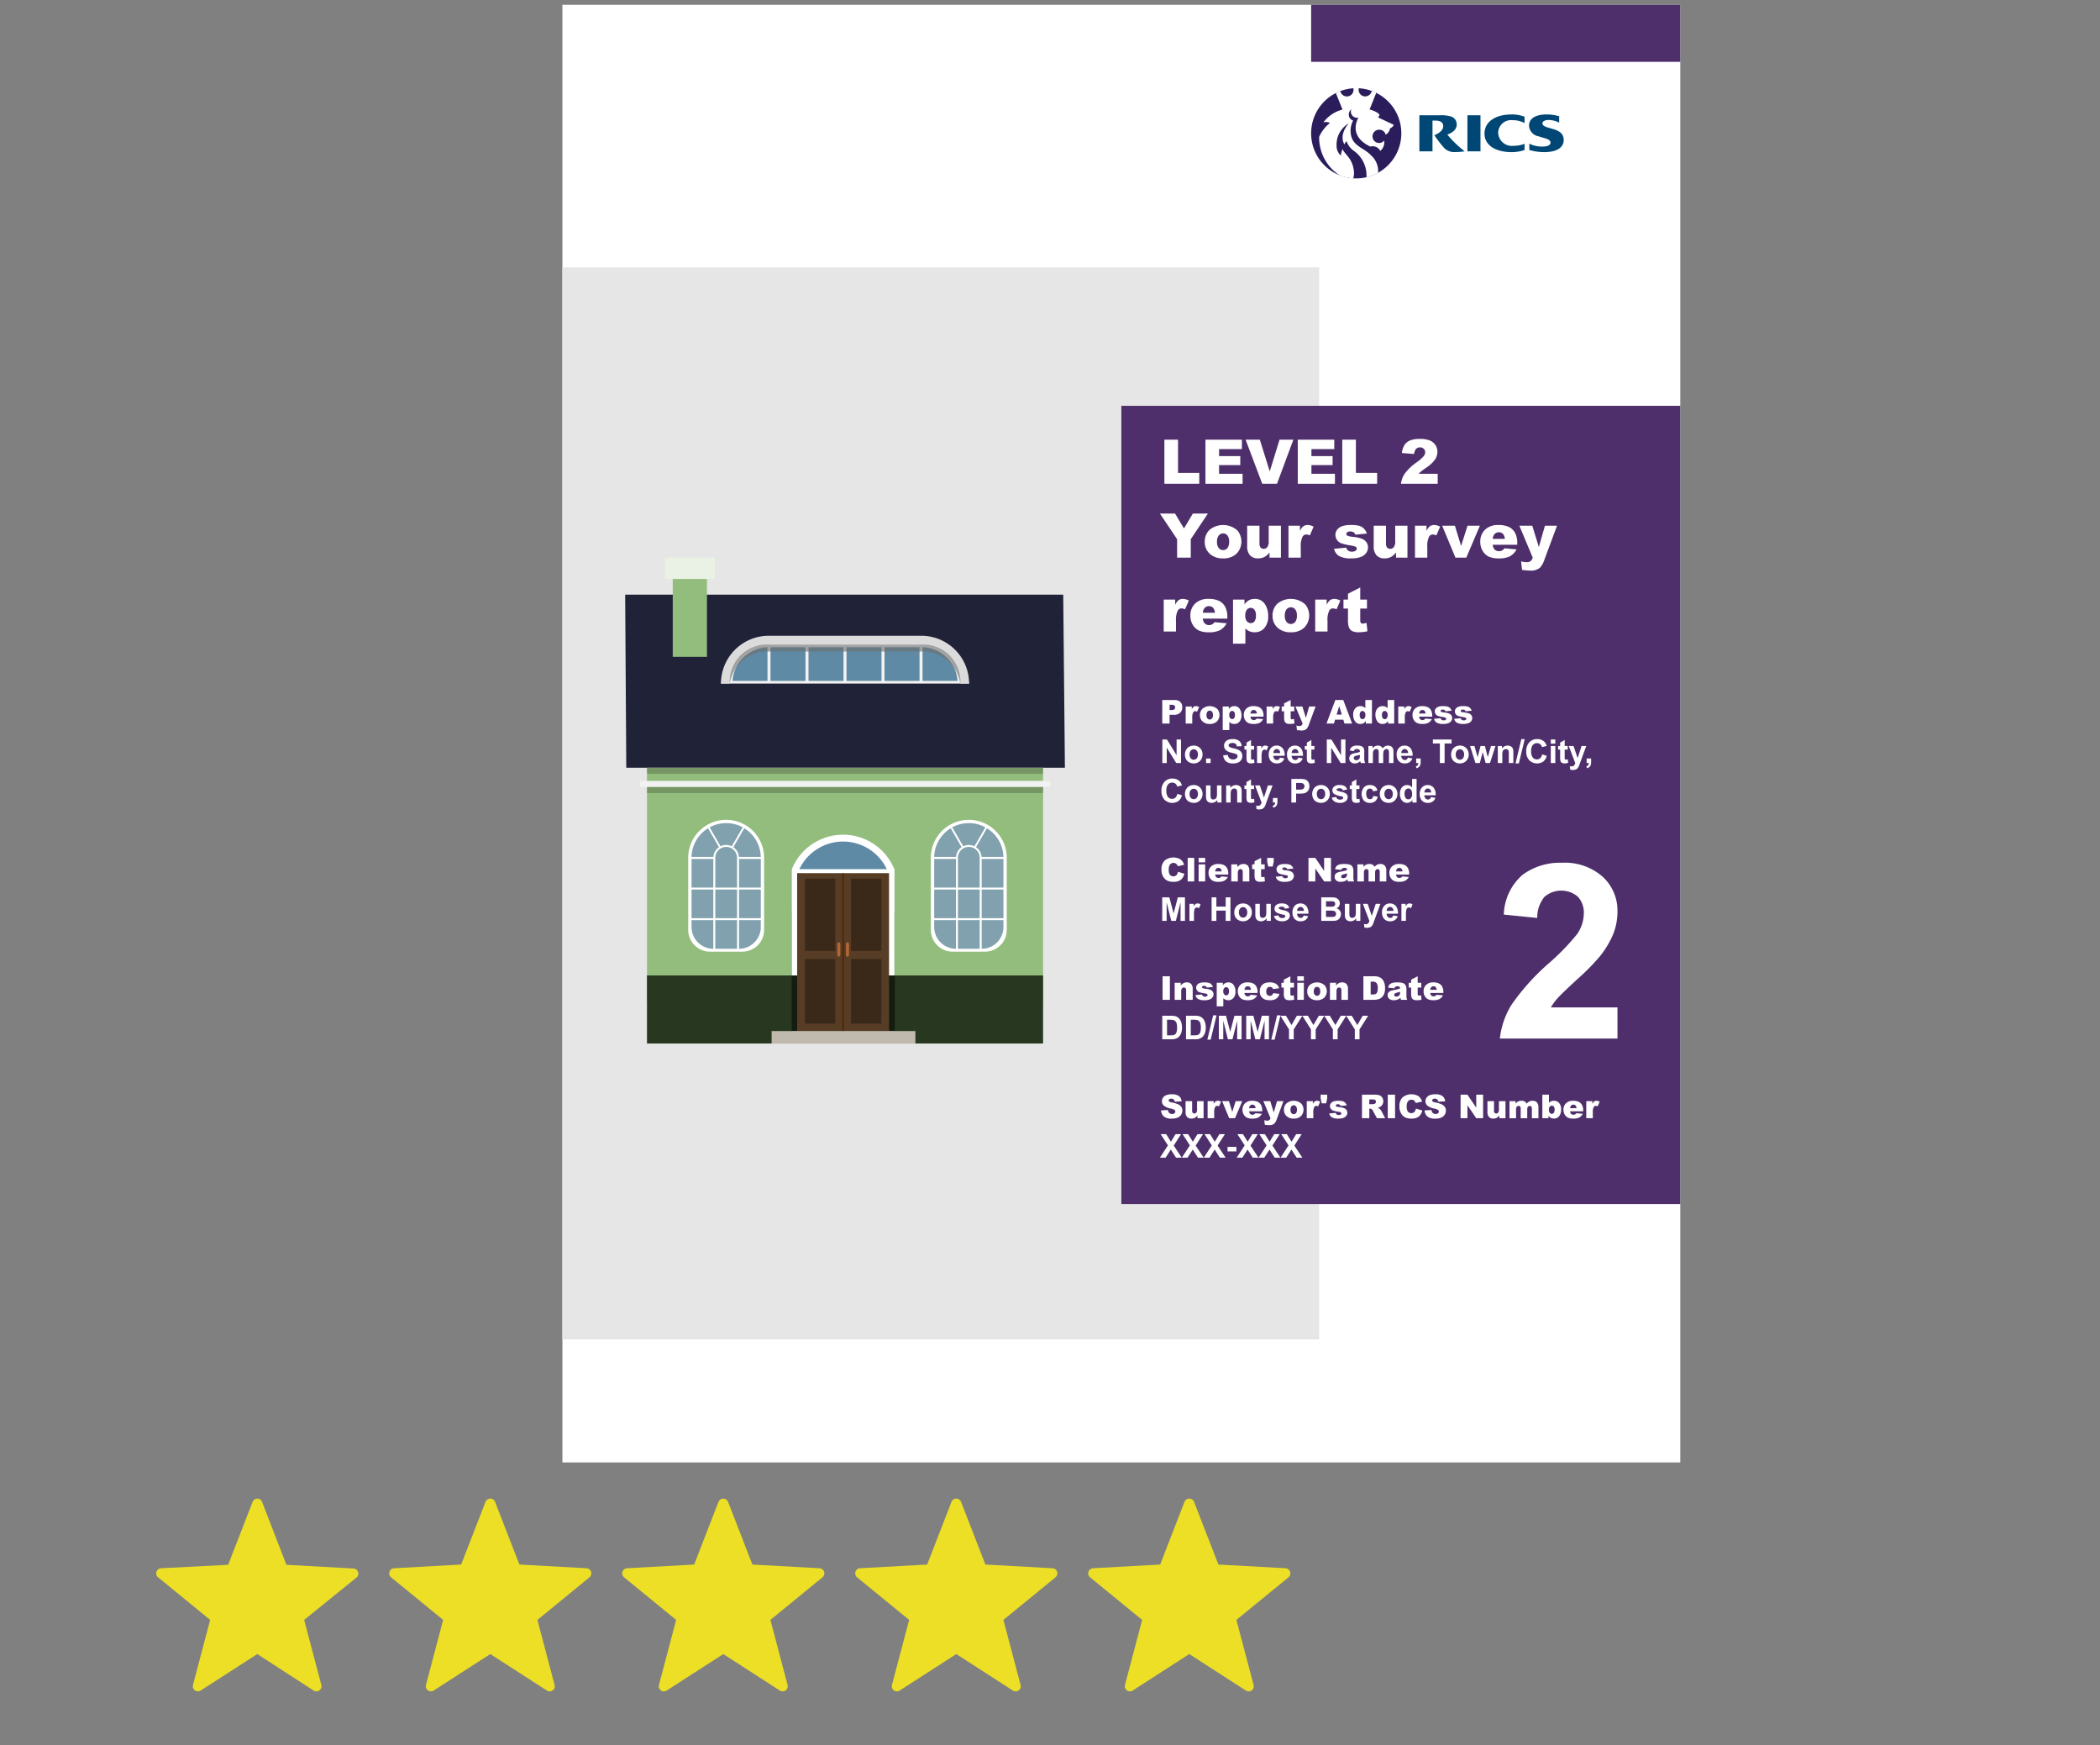
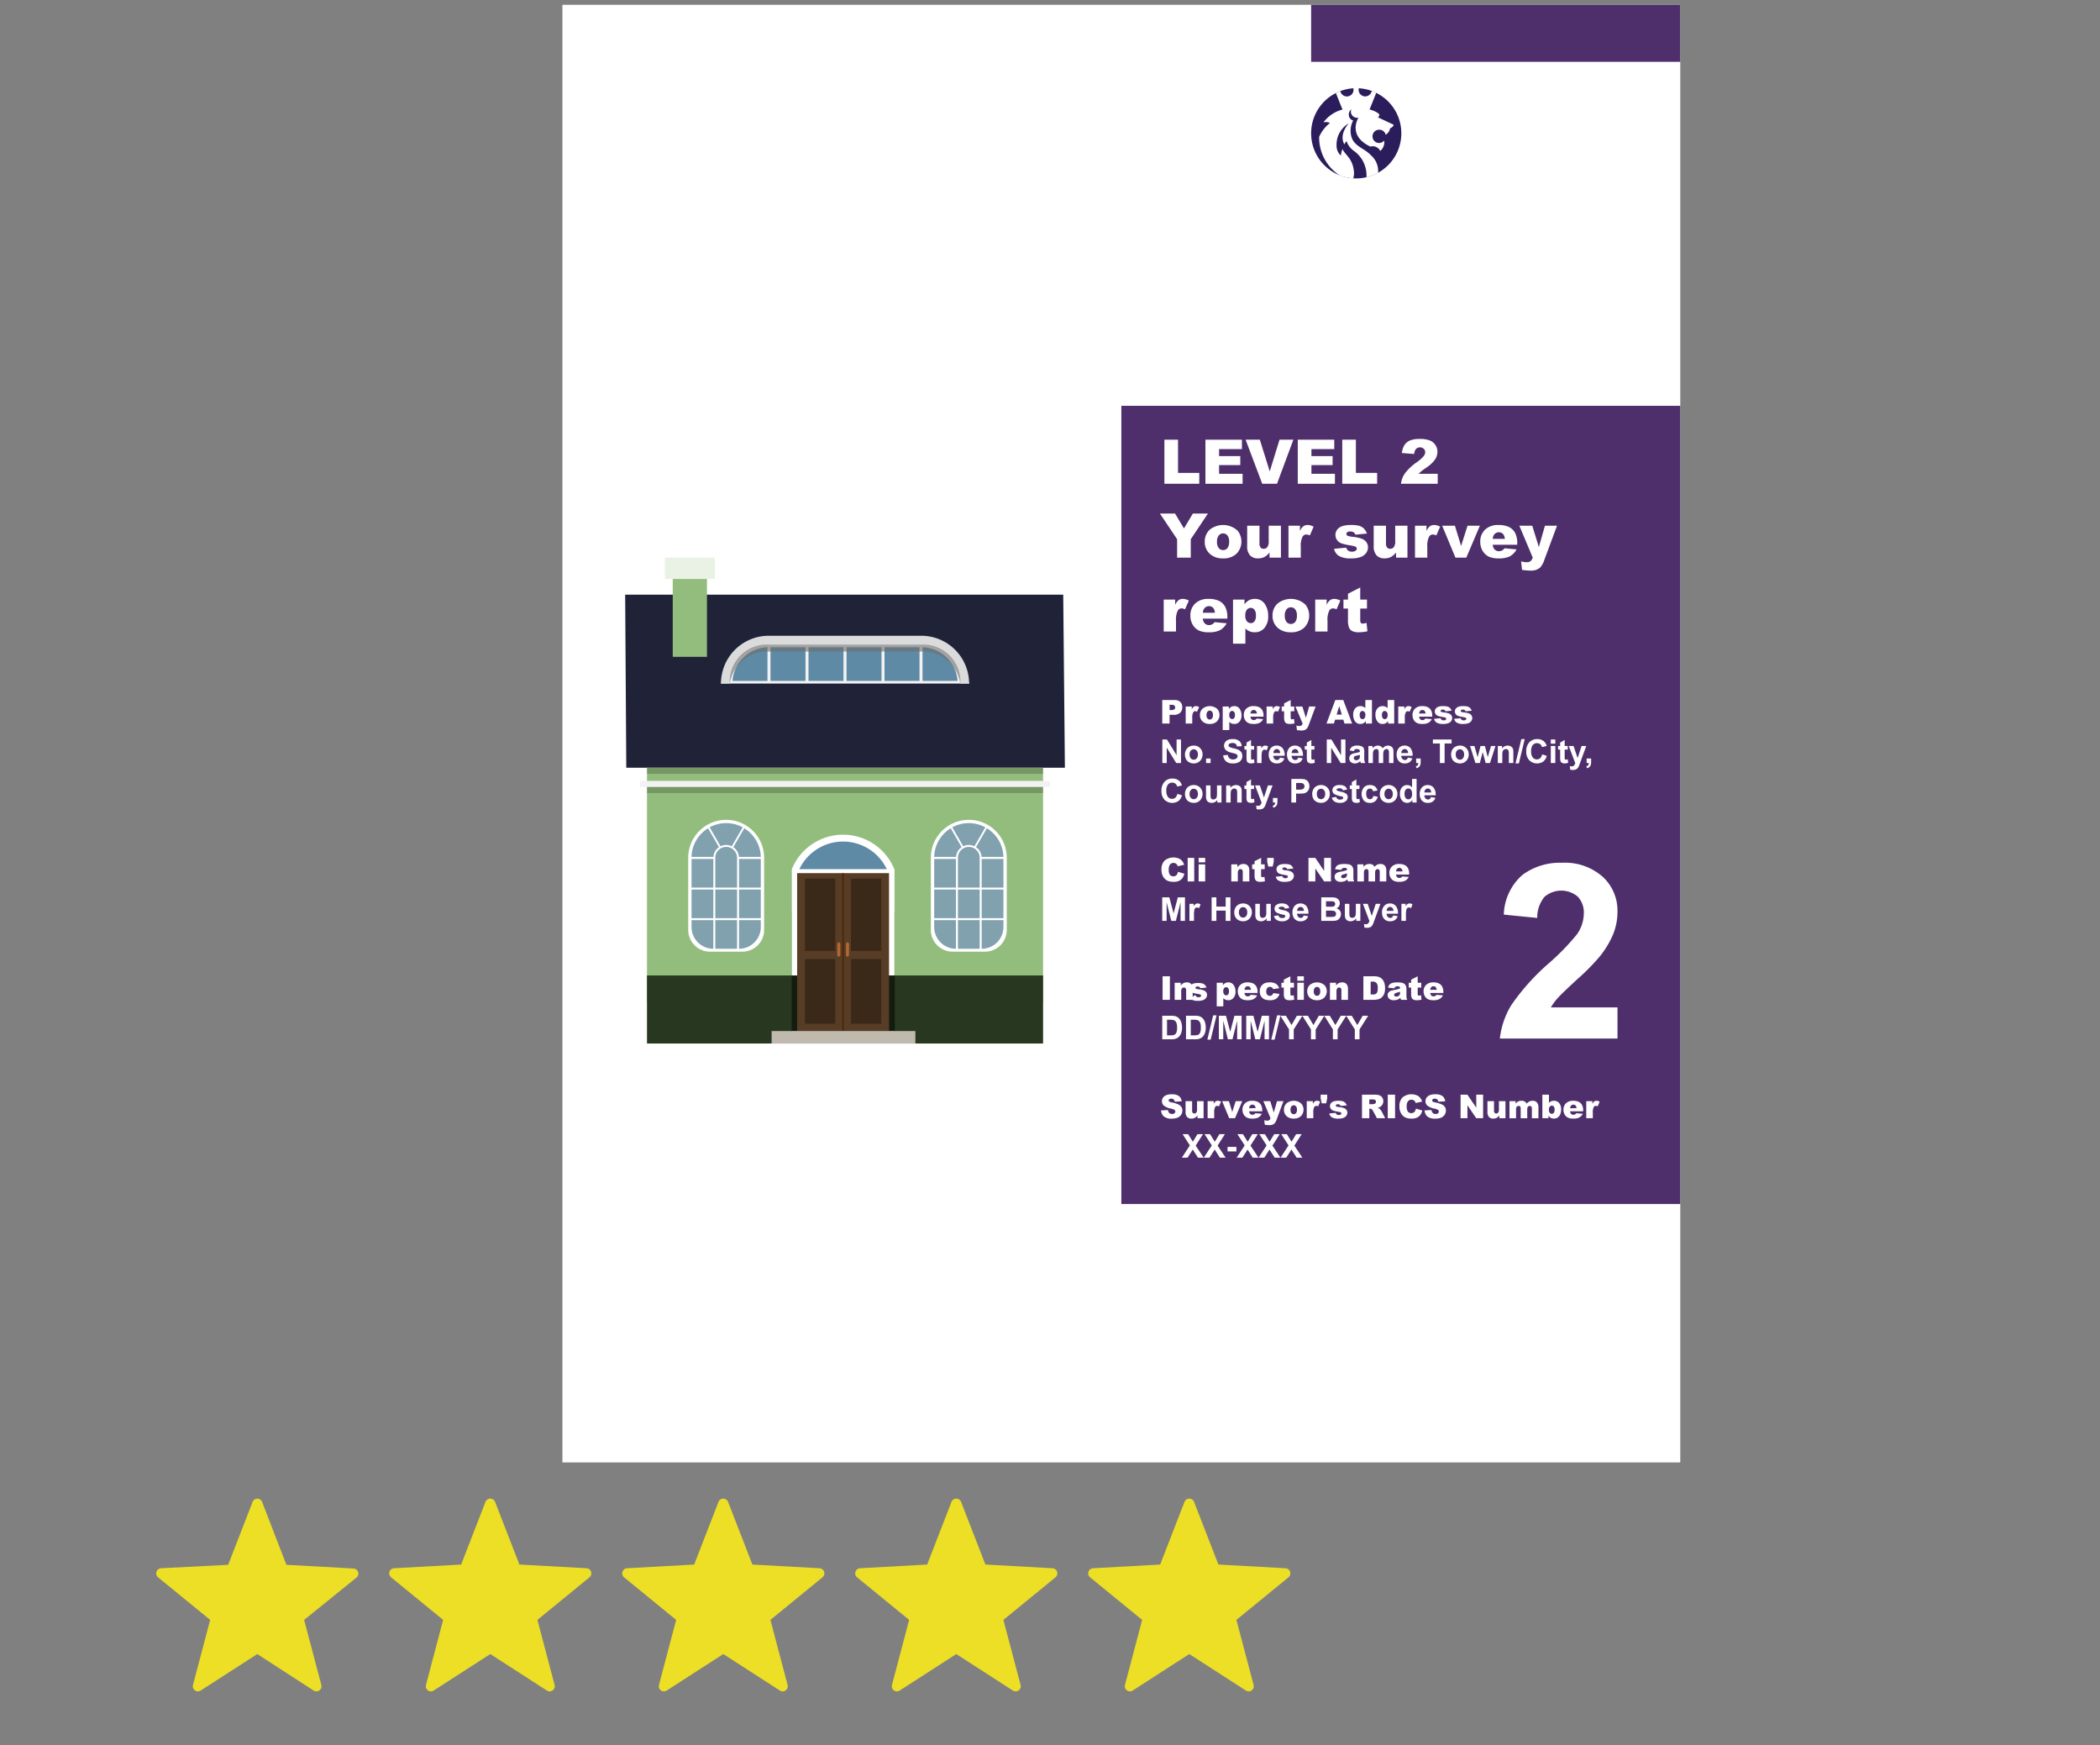
<svg xmlns="http://www.w3.org/2000/svg" width="246.276" height="204.635" viewBox="0 0 246.276 204.635">
  <rect x="0" y="0" width="246.276" height="204.635" fill="#808080" stroke="none" />
  <defs>
    <style>.cls-1,.cls-6{fill:#fff;}.cls-2{fill:#e6e6e6;}.cls-3{fill:#4e2f6b;}.cls-4{fill:#004775;}.cls-12,.cls-14,.cls-15,.cls-19,.cls-4,.cls-5,.cls-6,.cls-7,.cls-8,.cls-9{fill-rule:evenodd;}.cls-5{fill:#2b1c5c;}.cls-7{fill:#202238;}.cls-8{fill:#93bd7d;}.cls-9{fill:#283820;}.cls-10,.cls-15{fill:#f2f2f2;}.cls-11{opacity:0.2;}.cls-12{fill:#e9f2e5;}.cls-13,.cls-14{fill:#81a1ae;}.cls-16{fill:#5f8aa5;}.cls-17{fill:#dadbda;}.cls-18{fill:#bd7a53;}.cls-19{fill:#6d6e6d;opacity:0.6;}.cls-20{fill:#141c10;}.cls-21{fill:#573d25;}.cls-22{fill:#3a2819;}.cls-23{fill:#502100;}.cls-24{fill:#c0b9ad;}.cls-25{fill:#b26635;}.cls-26{fill:#ecdf25;}</style>
  </defs>
  <g id="house">
    <rect class="cls-1" x="65.957" y="0.563" width="131.096" height="170.911" />
-     <rect class="cls-2" x="65.957" y="31.356" width="88.748" height="125.698" />
    <rect class="cls-3" x="153.762" y="0.563" width="43.291" height="6.687" />
-     <path class="cls-4" d="M178.792,16.861a3.61,3.61,0,0,1-1.301.236,1.612,1.612,0,0,1-1.795-1.494,1.516,1.516,0,0,1,1.698-1.51,2.954,2.954,0,0,1,1.397.333v-.742a4.042,4.042,0,0,0-1.526-.263c-1.903,0-3.171.86-3.171,2.247,0,1.333,1.242,2.171,3.214,2.171a4.692,4.692,0,0,0,1.483-.247V16.861Zm.559-.016a3.314,3.314,0,0,0,1.591.338c.382,0,.892-.097.892-.457,0-.43-.688-.505-1.419-.747a1.346,1.346,0,0,1-1.102-1.242c0-.839.752-1.317,2.08-1.317a5.028,5.028,0,0,1,1.457.21v.747a2.916,2.916,0,0,0-1.231-.312c-.328,0-.731.107-.731.408,0,.387.72.484,1.355.688.779.258,1.139.597,1.139,1.284,0,.532-.376,1.392-2.295,1.392a6.478,6.478,0,0,1-1.736-.247v-.747ZM172.09,13.518h1.532v4.23H172.09Zm-2.36,2.258c.634-.204,1.102-.629,1.102-1.14a.954.954,0,0,0-.656-.973,3.92,3.92,0,0,0-1.349-.145h-2.37v4.23h1.537V14.141h.349c.575,0,.908.21.908.661,0,.688-1.037,1.048-1.037,1.048a12.825,12.825,0,0,0,1.048,1.381,1.614,1.614,0,0,0,1.387.597,6.794,6.794,0,0,0,1.123-.086A12.573,12.573,0,0,1,169.73,15.775Z" />
    <path class="cls-5" d="M153.762,15.635a5.289,5.289,0,1,1,5.289,5.284,5.284,5.284,0,0,1-5.289-5.284Z" />
    <path class="cls-6" d="M157.443,12.851l-.785-1.946h.011l.005-.005h.005v-.005h.011l.005-.005c.167-.081.317-.15.489-.215a.79.79,0,0,0,.774.634.774.774,0,0,0,.774-.774,1.087,1.087,0,0,0-.011-.183,3.27,3.27,0,0,1,.328-.011c.097,0,.199,0,.296.005-.005.054-.011.14-.011.188a.77.77,0,0,0,.774.769.789.789,0,0,0,.763-.64,4.242,4.242,0,0,1,.478.199l.005.005h.005l.005.005h.005l.005.005h.005l.005.005.011.005-.779,1.951c.441.102,1.268.468,1.145.704-.054.108-.183.21-.113.242.801.376,1.747.822,1.747.822s.065.043.032.102a.782.782,0,0,1-.408.339,1.102,1.102,0,0,1-.511.752.776.776,0,0,0-.747-.591.78.78,0,1,0,.011,1.559.81.81,0,0,0,.554-.285,1.314,1.314,0,0,1-.457,1.215.998.998,0,0,0-1.161-.51c-2.687-1.269-1.451-3.3-1.392-3.397a.564.564,0,0,1-.167.021.726.726,0,0,1-.726-.726.745.745,0,0,1,.054-.269.755.755,0,0,0-.296.597.697.697,0,0,0,.511.715,2.574,2.574,0,0,0-.21,1.892c.323,1.161,1.548,1.36,2.306,2.198a2.422,2.422,0,0,1,.822,2.053,5.437,5.437,0,0,1-1.365.521l.005-.006a3.526,3.526,0,0,0-1.505-3.117,2.308,2.308,0,0,1-.833-1.129,1.786,1.786,0,0,0-.247.387c-.693-1.183.511-2.467.511-2.467a2.895,2.895,0,0,0-1.43,2.639,1.514,1.514,0,0,0,.5,1.139,3.389,3.389,0,0,1,.188-.758c.339.693,1.091,1.043,1.306,2.338a2.222,2.222,0,0,1-.037,1.097,5.213,5.213,0,0,1-1.564-.339,5.248,5.248,0,0,1-2.435-4.531,4.272,4.272,0,0,1,1.268-1.629,1.157,1.157,0,0,0-.769-.07,4.059,4.059,0,0,1,2.236-1.5Z" />
    <rect class="cls-3" x="131.505" y="47.583" width="65.548" height="93.593" />
    <path class="cls-1" d="M136.304,82.079h1.418a.975.975,0,0,1,.694.221.827.827,0,0,1,.23.627.854.854,0,0,1-.251.653,1.09,1.09,0,0,1-.768.235h-.467V84.84h-.857Zm.857,1.177h.209a.54.54,0,0,0,.346-.085.276.276,0,0,0,.101-.22.304.304,0,0,0-.087-.22.447.447,0,0,0-.326-.091h-.242Z" />
    <path class="cls-1" d="M139.05,82.84h.717v.328a.792.792,0,0,1,.214-.293.45.45,0,0,1,.273-.08.81.81,0,0,1,.371.105l-.237.546a.619.619,0,0,0-.215-.057.264.264,0,0,0-.233.125,1.259,1.259,0,0,0-.119.655v.67H139.05Z" />
    <path class="cls-1" d="M140.722,83.846a.999.999,0,0,1,.309-.754,1.338,1.338,0,0,1,1.741.052,1.089,1.089,0,0,1-.059,1.447,1.17,1.17,0,0,1-.847.294,1.187,1.187,0,0,1-.779-.244A.982.982,0,0,1,140.722,83.846Zm.768-.002a.602.602,0,0,0,.108.396.356.356,0,0,0,.545.002.628.628,0,0,0,.105-.405.592.592,0,0,0-.106-.387.335.335,0,0,0-.266-.127.348.348,0,0,0-.277.129A.6.6,0,0,0,141.49,83.844Z" />
    <path class="cls-1" d="M143.392,85.6V82.84h.718v.296a.945.945,0,0,1,.273-.252.777.777,0,0,1,.371-.089.717.717,0,0,1,.62.307,1.272,1.272,0,0,1,.22.759,1.095,1.095,0,0,1-.239.762.779.779,0,0,1-.605.263.835.835,0,0,1-.322-.06.789.789,0,0,1-.262-.18v.955Zm.768-1.755a.53.53,0,0,0,.1.353.32.32,0,0,0,.252.114.279.279,0,0,0,.225-.11.599.599,0,0,0,.09-.373.559.559,0,0,0-.094-.357.286.286,0,0,0-.23-.113.309.309,0,0,0-.245.114A.572.572,0,0,0,144.161,83.846Z" />
    <path class="cls-1" d="M148.179,84.03h-1.536a.492.492,0,0,0,.1.274.363.363,0,0,0,.29.13.441.441,0,0,0,.215-.056.523.523,0,0,0,.134-.127l.755.07a1.08,1.08,0,0,1-.418.432,1.51,1.51,0,0,1-.702.131,1.442,1.442,0,0,1-.625-.111.916.916,0,0,1-.378-.356,1.074,1.074,0,0,1-.149-.573,1.007,1.007,0,0,1,.3-.759,1.144,1.144,0,0,1,.83-.29,1.473,1.473,0,0,1,.678.13.875.875,0,0,1,.378.377,1.369,1.369,0,0,1,.13.642ZM147.4,83.663a.512.512,0,0,0-.119-.318.35.35,0,0,0-.256-.096.345.345,0,0,0-.291.145.531.531,0,0,0-.089.27Z" />
    <path class="cls-1" d="M148.54,82.84h.717v.328a.791.791,0,0,1,.214-.293.45.45,0,0,1,.272-.08.81.81,0,0,1,.371.105l-.237.546a.618.618,0,0,0-.215-.057.264.264,0,0,0-.233.125,1.259,1.259,0,0,0-.119.655v.67H148.54Z" />
    <path class="cls-1" d="M151.361,82.079V82.84h.422v.561h-.422v.708a.381.381,0,0,0,.024.17.142.142,0,0,0,.132.064.854.854,0,0,0,.237-.049l.057.529a2.525,2.525,0,0,1-.531.061.926.926,0,0,1-.422-.073.446.446,0,0,1-.2-.223,1.292,1.292,0,0,1-.066-.484v-.703H150.31V82.84h.282v-.367Z" />
    <path class="cls-1" d="M151.927,82.84h.809l.412,1.332.383-1.332h.755l-.793,2.137a1.298,1.298,0,0,1-.276.494.885.885,0,0,1-.608.181,4.35,4.35,0,0,1-.512-.045l-.061-.535a1.211,1.211,0,0,0,.369.053.354.354,0,0,0,.219-.062.464.464,0,0,0,.143-.222Z" />
    <path class="cls-1" d="M157.537,84.384h-.969l-.134.456h-.871L156.6,82.079h.931l1.037,2.761h-.893Zm-.177-.597-.305-.992-.302.992Z" />
    <path class="cls-1" d="M160.894,82.079V84.84h-.718v-.296a.962.962,0,0,1-.274.255.784.784,0,0,1-.369.086.712.712,0,0,1-.624-.311,1.285,1.285,0,0,1-.216-.755,1.096,1.096,0,0,1,.238-.761.779.779,0,0,1,.606-.264.84.84,0,0,1,.324.061.735.735,0,0,1,.259.181v-.957Zm-.768,1.755a.527.527,0,0,0-.1-.351.319.319,0,0,0-.252-.116.278.278,0,0,0-.225.111.596.596,0,0,0-.09.373.561.561,0,0,0,.093.358.287.287,0,0,0,.231.114.308.308,0,0,0,.245-.115A.574.574,0,0,0,160.126,83.834Z" />
    <path class="cls-1" d="M163.504,82.079V84.84h-.718v-.296a.962.962,0,0,1-.274.255.784.784,0,0,1-.369.086.712.712,0,0,1-.624-.311,1.286,1.286,0,0,1-.216-.755,1.096,1.096,0,0,1,.238-.761.779.779,0,0,1,.606-.264.84.84,0,0,1,.324.061.736.736,0,0,1,.259.181v-.957Zm-.769,1.755a.527.527,0,0,0-.1-.351.319.319,0,0,0-.252-.116.278.278,0,0,0-.225.111.596.596,0,0,0-.09.373.561.561,0,0,0,.093.358.287.287,0,0,0,.231.114.309.309,0,0,0,.245-.115A.574.574,0,0,0,162.735,83.834Z" />
    <path class="cls-1" d="M163.978,82.84h.717v.328a.791.791,0,0,1,.214-.293.45.45,0,0,1,.272-.08.81.81,0,0,1,.371.105l-.237.546A.618.618,0,0,0,165.1,83.39a.264.264,0,0,0-.233.125,1.259,1.259,0,0,0-.119.655v.67h-.769Z" />
    <path class="cls-1" d="M167.963,84.03h-1.536a.492.492,0,0,0,.1.274.363.363,0,0,0,.29.13.441.441,0,0,0,.215-.056.525.525,0,0,0,.134-.127l.755.07a1.081,1.081,0,0,1-.418.432,1.51,1.51,0,0,1-.702.131,1.442,1.442,0,0,1-.625-.111.915.915,0,0,1-.378-.356,1.074,1.074,0,0,1-.149-.573,1.007,1.007,0,0,1,.3-.759,1.144,1.144,0,0,1,.83-.29,1.473,1.473,0,0,1,.678.13.875.875,0,0,1,.378.377,1.37,1.37,0,0,1,.13.642Zm-.779-.367a.512.512,0,0,0-.119-.318.35.35,0,0,0-.256-.096.345.345,0,0,0-.291.145.531.531,0,0,0-.089.27Z" />
    <path class="cls-1" d="M168.18,84.284l.761-.071a.377.377,0,0,0,.132.194.399.399,0,0,0,.227.058.383.383,0,0,0,.239-.066.148.148,0,0,0,.066-.122.14.14,0,0,0-.087-.128,1.557,1.557,0,0,0-.329-.079,3.307,3.307,0,0,1-.555-.129.585.585,0,0,1-.262-.2.517.517,0,0,1-.106-.321.526.526,0,0,1,.115-.341.677.677,0,0,1,.316-.214,1.685,1.685,0,0,1,.54-.07,1.886,1.886,0,0,1,.528.055.685.685,0,0,1,.284.17.883.883,0,0,1,.189.311l-.727.071a.252.252,0,0,0-.095-.142.385.385,0,0,0-.219-.06.305.305,0,0,0-.189.046.135.135,0,0,0-.06.111.121.121,0,0,0,.075.111,1.185,1.185,0,0,0,.328.067,2.25,2.25,0,0,1,.568.121.624.624,0,0,1,.285.22.543.543,0,0,1,.099.314.617.617,0,0,1-.104.336.706.706,0,0,1-.329.261,1.59,1.59,0,0,1-.613.097,1.452,1.452,0,0,1-.78-.156A.7.7,0,0,1,168.18,84.284Z" />
    <path class="cls-1" d="M170.536,84.284l.761-.071a.378.378,0,0,0,.132.194.399.399,0,0,0,.227.058.383.383,0,0,0,.239-.066.148.148,0,0,0,.065-.122.14.14,0,0,0-.087-.128,1.554,1.554,0,0,0-.329-.079,3.31,3.31,0,0,1-.555-.129.585.585,0,0,1-.262-.2.517.517,0,0,1-.106-.321.526.526,0,0,1,.115-.341.676.676,0,0,1,.316-.214,1.685,1.685,0,0,1,.54-.07,1.887,1.887,0,0,1,.528.055.684.684,0,0,1,.284.17.885.885,0,0,1,.19.311l-.727.071a.252.252,0,0,0-.095-.142.385.385,0,0,0-.219-.06.304.304,0,0,0-.189.046.135.135,0,0,0-.06.111.121.121,0,0,0,.075.111,1.185,1.185,0,0,0,.328.067,2.251,2.251,0,0,1,.568.121.624.624,0,0,1,.285.22.543.543,0,0,1,.099.314.618.618,0,0,1-.104.336.706.706,0,0,1-.329.261,1.59,1.59,0,0,1-.613.097,1.453,1.453,0,0,1-.78-.156A.7.7,0,0,1,170.536,84.284Z" />
    <path class="cls-1" d="M136.312,89.468V86.707h.542l1.13,1.844V86.707h.518v2.761h-.559l-1.113-1.8v1.8Z" />
    <path class="cls-1" d="M138.965,88.439a1.075,1.075,0,0,1,.13-.51.892.892,0,0,1,.368-.377,1.09,1.09,0,0,1,.532-.13.997.997,0,0,1,.743.295,1.016,1.016,0,0,1,.29.744,1.032,1.032,0,0,1-.293.753.989.989,0,0,1-.736.298,1.157,1.157,0,0,1-.524-.124.852.852,0,0,1-.38-.364A1.212,1.212,0,0,1,138.965,88.439Zm.542.028a.665.665,0,0,0,.142.456.461.461,0,0,0,.695,0,.671.671,0,0,0,.141-.46.657.657,0,0,0-.141-.451.461.461,0,0,0-.695,0A.663.663,0,0,0,139.507,88.468Z" />
    <path class="cls-1" d="M141.443,89.468v-.529h.529v.529Z" />
    <path class="cls-1" d="M143.449,88.569l.542-.053a.658.658,0,0,0,.198.401.605.605,0,0,0,.404.128.617.617,0,0,0,.405-.114.334.334,0,0,0,.137-.266.248.248,0,0,0-.058-.167.447.447,0,0,0-.2-.119q-.098-.035-.446-.121a1.526,1.526,0,0,1-.629-.273.722.722,0,0,1-.254-.556.713.713,0,0,1,.119-.395.753.753,0,0,1,.345-.279,1.374,1.374,0,0,1,.543-.097,1.171,1.171,0,0,1,.783.228.807.807,0,0,1,.275.608l-.558.024a.473.473,0,0,0-.153-.306.559.559,0,0,0-.352-.093.639.639,0,0,0-.381.1.2.2,0,0,0-.088.171.214.214,0,0,0,.082.168,1.485,1.485,0,0,0,.513.184,2.691,2.691,0,0,1,.602.198.776.776,0,0,1,.305.28.826.826,0,0,1,.11.441.814.814,0,0,1-.132.444.792.792,0,0,1-.373.308,1.556,1.556,0,0,1-.601.101,1.19,1.19,0,0,1-.804-.242A1.047,1.047,0,0,1,143.449,88.569Z" />
    <path class="cls-1" d="M147.075,87.468V87.89h-.361v.806a1.983,1.983,0,0,0,.011.286.117.117,0,0,0,.047.066.151.151,0,0,0,.09.026.672.672,0,0,0,.212-.051l.046.41a1.053,1.053,0,0,1-.418.079.656.656,0,0,1-.258-.048.379.379,0,0,1-.169-.124.486.486,0,0,1-.074-.206,2.475,2.475,0,0,1-.018-.373V87.89H145.94v-.422h.242v-.397l.531-.31v.706Z" />
    <path class="cls-1" d="M147.949,89.468H147.42v-2h.492v.284a.844.844,0,0,1,.227-.265.416.416,0,0,1,.229-.064.673.673,0,0,1,.349.1l-.164.462a.465.465,0,0,0-.248-.087.292.292,0,0,0-.189.061.418.418,0,0,0-.122.221,3.166,3.166,0,0,0-.044.671Z" />
    <path class="cls-1" d="M150.1,88.831l.527.089a.859.859,0,0,1-.321.441.937.937,0,0,1-.549.151.893.893,0,0,1-.771-.341,1.143,1.143,0,0,1-.198-.689,1.108,1.108,0,0,1,.26-.779.858.858,0,0,1,.657-.281.887.887,0,0,1,.704.295,1.297,1.297,0,0,1,.247.902h-1.325a.528.528,0,0,0,.128.366.396.396,0,0,0,.305.131.325.325,0,0,0,.209-.067A.414.414,0,0,0,150.1,88.831Zm.03-.534a.512.512,0,0,0-.118-.35.364.364,0,0,0-.275-.119.368.368,0,0,0-.286.126.49.49,0,0,0-.111.343Z" />
    <path class="cls-1" d="M152.245,88.831l.527.089a.858.858,0,0,1-.321.441.937.937,0,0,1-.549.151.893.893,0,0,1-.771-.341,1.143,1.143,0,0,1-.198-.689,1.108,1.108,0,0,1,.26-.779.857.857,0,0,1,.657-.281.887.887,0,0,1,.704.295,1.297,1.297,0,0,1,.247.902h-1.325a.528.528,0,0,0,.128.366.396.396,0,0,0,.305.131.326.326,0,0,0,.209-.067A.413.413,0,0,0,152.245,88.831Zm.03-.534a.512.512,0,0,0-.118-.35.364.364,0,0,0-.275-.119.368.368,0,0,0-.286.126.49.49,0,0,0-.111.343Z" />
    <path class="cls-1" d="M154.149,87.468V87.89h-.361v.806a2.007,2.007,0,0,0,.011.286.117.117,0,0,0,.047.066.151.151,0,0,0,.09.026.671.671,0,0,0,.212-.051l.046.41a1.053,1.053,0,0,1-.418.079.656.656,0,0,1-.258-.048.379.379,0,0,1-.169-.124.487.487,0,0,1-.074-.206,2.475,2.475,0,0,1-.018-.373V87.89h-.242v-.422h.242v-.397l.531-.31v.706Z" />
    <path class="cls-1" d="M155.597,89.468V86.707h.542l1.13,1.844V86.707h.518v2.761h-.559l-1.113-1.8v1.8Z" />
    <path class="cls-1" d="M158.767,88.078l-.48-.087a.744.744,0,0,1,.278-.429,1.022,1.022,0,0,1,.588-.14,1.266,1.266,0,0,1,.526.084.522.522,0,0,1,.244.213,1.093,1.093,0,0,1,.07.474l-.005.617a2.08,2.08,0,0,0,.025.389,1.14,1.14,0,0,0,.095.269h-.523c-.014-.035-.03-.087-.051-.156-.009-.031-.015-.052-.018-.062a.968.968,0,0,1-.29.198.834.834,0,0,1-.33.065.683.683,0,0,1-.486-.167.556.556,0,0,1-.178-.424.565.565,0,0,1,.081-.303.527.527,0,0,1,.227-.203,1.782,1.782,0,0,1,.421-.123,2.924,2.924,0,0,0,.514-.13V88.11a.273.273,0,0,0-.075-.218.452.452,0,0,0-.284-.065.315.315,0,0,0-.349.25Zm.708.43c-.067.022-.175.049-.321.081a.953.953,0,0,0-.288.092.22.22,0,0,0-.103.186.262.262,0,0,0,.082.192.292.292,0,0,0,.211.081.462.462,0,0,0,.274-.095.333.333,0,0,0,.126-.175,1.06,1.06,0,0,0,.02-.258Z" />
    <path class="cls-1" d="M160.477,87.468h.487v.273a.787.787,0,0,1,.624-.318.671.671,0,0,1,.333.079.614.614,0,0,1,.232.239.929.929,0,0,1,.284-.239.695.695,0,0,1,.326-.079.724.724,0,0,1,.372.09.544.544,0,0,1,.229.263,1.139,1.139,0,0,1,.055.414v1.278h-.529V88.325a.857.857,0,0,0-.055-.385.25.25,0,0,0-.226-.112.36.36,0,0,0-.209.067.371.371,0,0,0-.142.198,1.423,1.423,0,0,0-.043.414v.96h-.529V88.372a1.543,1.543,0,0,0-.028-.377.235.235,0,0,0-.088-.126.278.278,0,0,0-.161-.041.385.385,0,0,0-.22.066.361.361,0,0,0-.141.19,1.412,1.412,0,0,0-.042.412v.972h-.529Z" />
    <path class="cls-1" d="M165.103,88.831l.527.089a.858.858,0,0,1-.321.441.937.937,0,0,1-.549.151.893.893,0,0,1-.771-.341,1.143,1.143,0,0,1-.198-.689,1.108,1.108,0,0,1,.26-.779.857.857,0,0,1,.657-.281.887.887,0,0,1,.704.295,1.297,1.297,0,0,1,.247.902h-1.325a.528.528,0,0,0,.128.366.396.396,0,0,0,.305.131.326.326,0,0,0,.209-.067A.413.413,0,0,0,165.103,88.831Zm.03-.534a.512.512,0,0,0-.118-.35.364.364,0,0,0-.275-.119.368.368,0,0,0-.286.126.49.49,0,0,0-.111.343Z" />
    <path class="cls-1" d="M166.078,88.938h.529v.379a1.319,1.319,0,0,1-.04.362.541.541,0,0,1-.15.238.769.769,0,0,1-.279.165l-.103-.218a.445.445,0,0,0,.228-.145.434.434,0,0,0,.071-.252h-.256Z" />
    <path class="cls-1" d="M168.859,89.468v-2.293H168.04v-.468h2.193v.468h-.817v2.293Z" />
    <path class="cls-1" d="M170.18,88.439a1.075,1.075,0,0,1,.13-.51.891.891,0,0,1,.368-.377,1.09,1.09,0,0,1,.532-.13.998.998,0,0,1,.743.295,1.017,1.017,0,0,1,.29.744,1.032,1.032,0,0,1-.293.753.989.989,0,0,1-.736.298,1.157,1.157,0,0,1-.524-.124.852.852,0,0,1-.38-.364A1.212,1.212,0,0,1,170.18,88.439Zm.542.028a.666.666,0,0,0,.142.456.461.461,0,0,0,.695,0,.671.671,0,0,0,.141-.46.657.657,0,0,0-.141-.451.461.461,0,0,0-.695,0A.663.663,0,0,0,170.722,88.468Z" />
    <path class="cls-1" d="M173.031,89.468l-.633-2h.515l.374,1.31.345-1.31h.511l.333,1.31.382-1.31h.522l-.643,2h-.509l-.344-1.286-.339,1.286Z" />
    <path class="cls-1" d="M177.476,89.468h-.529v-1.02a1.541,1.541,0,0,0-.034-.419.291.291,0,0,0-.109-.147.315.315,0,0,0-.184-.053.422.422,0,0,0-.247.075.376.376,0,0,0-.149.199,1.711,1.711,0,0,0-.041.46v.905h-.528v-2h.491v.294a.818.818,0,0,1,.979-.275.537.537,0,0,1,.22.161.571.571,0,0,1,.103.222,1.64,1.64,0,0,1,.029.355Z" />
    <path class="cls-1" d="M177.73,89.515l.684-2.854h.398l-.691,2.854Z" />
    <path class="cls-1" d="M180.854,88.453l.54.171a1.215,1.215,0,0,1-.413.672,1.302,1.302,0,0,1-1.637-.156,1.437,1.437,0,0,1-.354-1.027,1.507,1.507,0,0,1,.355-1.07,1.22,1.22,0,0,1,.936-.382,1.146,1.146,0,0,1,.822.3,1.092,1.092,0,0,1,.283.508l-.552.132a.591.591,0,0,0-.205-.339.583.583,0,0,0-.377-.124.626.626,0,0,0-.498.221,1.076,1.076,0,0,0-.191.713,1.156,1.156,0,0,0,.189.746.61.61,0,0,0,.489.222.562.562,0,0,0,.383-.141A.827.827,0,0,0,180.854,88.453Z" />
    <path class="cls-1" d="M181.869,87.197v-.49h.529v.49Zm0,2.27v-2h.529v2Z" />
    <path class="cls-1" d="M183.857,87.468V87.89h-.361v.806a2.007,2.007,0,0,0,.011.286.117.117,0,0,0,.047.066.151.151,0,0,0,.09.026.67.67,0,0,0,.212-.051l.046.41a1.053,1.053,0,0,1-.418.079.656.656,0,0,1-.258-.048.379.379,0,0,1-.169-.124.487.487,0,0,1-.074-.206,2.475,2.475,0,0,1-.018-.373V87.89h-.242v-.422h.242v-.397l.531-.31v.706Z" />
    <path class="cls-1" d="M183.974,87.468h.562l.478,1.42.467-1.42h.548l-.706,1.925-.126.349a1.396,1.396,0,0,1-.133.267.592.592,0,0,1-.144.15.647.647,0,0,1-.201.089,1.042,1.042,0,0,1-.27.032,1.401,1.401,0,0,1-.3-.032l-.047-.414a1.147,1.147,0,0,0,.225.024.33.33,0,0,0,.273-.108.74.74,0,0,0,.136-.275Z" />
    <path class="cls-1" d="M186.07,88.938h.529v.379a1.315,1.315,0,0,1-.04.362.54.54,0,0,1-.149.238.77.77,0,0,1-.279.165l-.103-.218a.445.445,0,0,0,.228-.145.433.433,0,0,0,.071-.252H186.07Z" />
    <path class="cls-1" d="M138.073,93.08l.54.171a1.216,1.216,0,0,1-.413.672,1.302,1.302,0,0,1-1.637-.156,1.437,1.437,0,0,1-.354-1.027,1.507,1.507,0,0,1,.355-1.07,1.22,1.22,0,0,1,.937-.382,1.145,1.145,0,0,1,.822.3,1.092,1.092,0,0,1,.283.508l-.552.132a.591.591,0,0,0-.205-.339.584.584,0,0,0-.377-.124.625.625,0,0,0-.498.221,1.075,1.075,0,0,0-.191.713,1.156,1.156,0,0,0,.189.746.61.61,0,0,0,.489.222.562.562,0,0,0,.383-.141A.826.826,0,0,0,138.073,93.08Z" />
    <path class="cls-1" d="M138.965,93.066a1.075,1.075,0,0,1,.13-.51.891.891,0,0,1,.368-.377,1.091,1.091,0,0,1,.532-.13.997.997,0,0,1,.743.295,1.017,1.017,0,0,1,.29.744,1.032,1.032,0,0,1-.293.753A.989.989,0,0,1,140,94.14a1.157,1.157,0,0,1-.524-.124.852.852,0,0,1-.38-.364A1.213,1.213,0,0,1,138.965,93.066Zm.542.028a.666.666,0,0,0,.142.456.461.461,0,0,0,.695,0,.671.671,0,0,0,.141-.46.657.657,0,0,0-.141-.451.461.461,0,0,0-.695,0A.663.663,0,0,0,139.507,93.095Z" />
    <path class="cls-1" d="M142.759,94.095v-.3a.757.757,0,0,1-.287.253.804.804,0,0,1-.376.092.741.741,0,0,1-.361-.088.529.529,0,0,1-.231-.249,1.104,1.104,0,0,1-.071-.442V92.095h.529v.919a2.551,2.551,0,0,0,.029.518.282.282,0,0,0,.105.15.328.328,0,0,0,.196.056.417.417,0,0,0,.243-.075.374.374,0,0,0,.146-.184,2.142,2.142,0,0,0,.04-.54v-.844h.528v2Z" />
    <path class="cls-1" d="M145.618,94.095h-.529v-1.02a1.54,1.54,0,0,0-.034-.419.291.291,0,0,0-.109-.147.316.316,0,0,0-.184-.053.422.422,0,0,0-.247.075.376.376,0,0,0-.149.199,1.71,1.71,0,0,0-.041.46v.905h-.528v-2h.491v.294a.817.817,0,0,1,.979-.275.537.537,0,0,1,.22.161.572.572,0,0,1,.103.222,1.64,1.64,0,0,1,.029.355Z" />
    <path class="cls-1" d="M147.071,92.095v.422H146.71v.806a1.981,1.981,0,0,0,.011.286.116.116,0,0,0,.047.066.15.15,0,0,0,.09.026.672.672,0,0,0,.212-.051l.046.41a1.053,1.053,0,0,1-.418.079.656.656,0,0,1-.258-.048.378.378,0,0,1-.169-.124.485.485,0,0,1-.074-.206,2.46,2.46,0,0,1-.018-.373v-.872h-.242v-.422h.242v-.396l.531-.31v.706Z" />
    <path class="cls-1" d="M147.188,92.095h.562l.478,1.42.467-1.42h.548l-.706,1.925-.126.349a1.396,1.396,0,0,1-.133.267.592.592,0,0,1-.145.15.645.645,0,0,1-.201.089,1.043,1.043,0,0,1-.27.032,1.401,1.401,0,0,1-.3-.032l-.047-.414a1.147,1.147,0,0,0,.225.024.33.33,0,0,0,.273-.108.745.745,0,0,0,.136-.275Z" />
    <path class="cls-1" d="M149.284,93.565h.529v.379a1.313,1.313,0,0,1-.04.362.541.541,0,0,1-.149.238.772.772,0,0,1-.279.165l-.103-.218a.445.445,0,0,0,.228-.145.433.433,0,0,0,.071-.252h-.256Z" />
    <path class="cls-1" d="M151.443,94.095V91.334h.895a3.254,3.254,0,0,1,.663.042.723.723,0,0,1,.397.27.862.862,0,0,1,.16.538.905.905,0,0,1-.093.428.753.753,0,0,1-.234.272.804.804,0,0,1-.289.131,3.174,3.174,0,0,1-.578.04h-.363v1.041Zm.558-2.293v.783h.305a1.427,1.427,0,0,0,.441-.044.361.361,0,0,0,.236-.35.359.359,0,0,0-.088-.249.388.388,0,0,0-.225-.122,2.667,2.667,0,0,0-.4-.018Z" />
    <path class="cls-1" d="M153.889,93.066a1.075,1.075,0,0,1,.13-.51.89.89,0,0,1,.368-.377,1.09,1.09,0,0,1,.532-.13.998.998,0,0,1,.743.295,1.017,1.017,0,0,1,.29.744,1.032,1.032,0,0,1-.293.753.989.989,0,0,1-.736.298,1.157,1.157,0,0,1-.524-.124.852.852,0,0,1-.38-.364A1.213,1.213,0,0,1,153.889,93.066Zm.542.028a.666.666,0,0,0,.142.456.461.461,0,0,0,.695,0,.671.671,0,0,0,.141-.46.657.657,0,0,0-.141-.451.461.461,0,0,0-.695,0A.663.663,0,0,0,154.431,93.095Z" />
    <path class="cls-1" d="M156.181,93.524l.53-.081a.389.389,0,0,0,.138.234.463.463,0,0,0,.29.08.527.527,0,0,0,.309-.075.167.167,0,0,0,.07-.142.138.138,0,0,0-.038-.1.405.405,0,0,0-.177-.069,2.855,2.855,0,0,1-.811-.259.514.514,0,0,1-.237-.449.555.555,0,0,1,.205-.438.963.963,0,0,1,.637-.177,1.109,1.109,0,0,1,.609.134.682.682,0,0,1,.275.396l-.499.092a.313.313,0,0,0-.121-.179.453.453,0,0,0-.256-.061.572.572,0,0,0-.299.058.127.127,0,0,0-.06.107.117.117,0,0,0,.053.097,2.023,2.023,0,0,0,.494.148,1.469,1.469,0,0,1,.591.235.489.489,0,0,1,.165.394.603.603,0,0,1-.23.473,1.017,1.017,0,0,1-.68.197,1.114,1.114,0,0,1-.646-.165A.761.761,0,0,1,156.181,93.524Z" />
    <path class="cls-1" d="M159.428,92.095v.422h-.361v.806a2.005,2.005,0,0,0,.011.286.117.117,0,0,0,.047.066.15.15,0,0,0,.09.026.671.671,0,0,0,.212-.051l.046.41a1.053,1.053,0,0,1-.418.079.657.657,0,0,1-.258-.048.378.378,0,0,1-.169-.124.487.487,0,0,1-.074-.206,2.474,2.474,0,0,1-.018-.373v-.872h-.242v-.422h.242v-.396l.531-.31v.706Z" />
    <path class="cls-1" d="M161.54,92.686l-.521.094a.379.379,0,0,0-.12-.235.359.359,0,0,0-.241-.079.396.396,0,0,0-.315.137.696.696,0,0,0-.118.457.805.805,0,0,0,.12.502.389.389,0,0,0,.32.147.356.356,0,0,0,.247-.086.517.517,0,0,0,.136-.295l.52.089a.917.917,0,0,1-.311.54.961.961,0,0,1-.616.183.915.915,0,0,1-.699-.276,1.261,1.261,0,0,1,.001-1.537.927.927,0,0,1,.708-.276.971.971,0,0,1,.581.157A.869.869,0,0,1,161.54,92.686Z" />
    <path class="cls-1" d="M161.818,93.066a1.075,1.075,0,0,1,.13-.51.89.89,0,0,1,.368-.377,1.09,1.09,0,0,1,.532-.13.998.998,0,0,1,.743.295,1.017,1.017,0,0,1,.29.744,1.031,1.031,0,0,1-.293.753.989.989,0,0,1-.736.298,1.157,1.157,0,0,1-.524-.124.852.852,0,0,1-.38-.364A1.213,1.213,0,0,1,161.818,93.066Zm.542.028a.666.666,0,0,0,.142.456.461.461,0,0,0,.695,0,.671.671,0,0,0,.141-.46.657.657,0,0,0-.141-.451.461.461,0,0,0-.695,0A.663.663,0,0,0,162.36,93.095Z" />
    <path class="cls-1" d="M166.13,94.095h-.491v-.294a.786.786,0,0,1-.289.255.732.732,0,0,1-.336.084.761.761,0,0,1-.59-.277,1.129,1.129,0,0,1-.246-.775,1.117,1.117,0,0,1,.239-.772.777.777,0,0,1,.605-.265.75.75,0,0,1,.58.278v-.994h.528Zm-1.412-1.043a.92.92,0,0,0,.089.463.398.398,0,0,0,.357.207.388.388,0,0,0,.311-.155.712.712,0,0,0,.129-.464.782.782,0,0,0-.125-.496.391.391,0,0,0-.318-.151.399.399,0,0,0-.315.149A.68.68,0,0,0,164.717,93.052Z" />
    <path class="cls-1" d="M167.809,93.458l.527.089a.859.859,0,0,1-.321.441.937.937,0,0,1-.549.151.893.893,0,0,1-.771-.341,1.142,1.142,0,0,1-.198-.688,1.108,1.108,0,0,1,.26-.779.858.858,0,0,1,.657-.281.887.887,0,0,1,.704.295,1.296,1.296,0,0,1,.247.902H167.04a.528.528,0,0,0,.128.366.396.396,0,0,0,.305.131.325.325,0,0,0,.209-.067A.413.413,0,0,0,167.809,93.458Zm.03-.534a.512.512,0,0,0-.118-.35.364.364,0,0,0-.275-.119.368.368,0,0,0-.286.126.489.489,0,0,0-.111.343Z" />
    <path class="cls-1" d="M138.146,102.22l.748.227a1.389,1.389,0,0,1-.237.524,1.031,1.031,0,0,1-.402.318,1.496,1.496,0,0,1-.611.107,1.764,1.764,0,0,1-.735-.131,1.169,1.169,0,0,1-.492-.46,1.562,1.562,0,0,1-.207-.843,1.431,1.431,0,0,1,.364-1.053,1.657,1.657,0,0,1,1.851-.157,1.239,1.239,0,0,1,.444.647l-.754.168a.636.636,0,0,0-.083-.185.479.479,0,0,0-.175-.15.505.505,0,0,0-.231-.053.499.499,0,0,0-.444.233.985.985,0,0,0-.117.543,1.032,1.032,0,0,0,.14.629.549.549,0,0,0,.762.033A.859.859,0,0,0,138.146,102.22Z" />
    <path class="cls-1" d="M139.283,100.589h.768V103.35h-.768Z" />
    <path class="cls-1" d="M140.569,100.589h.767v.521h-.767Zm0,.761h.767v2h-.767Z" />
-     <path class="cls-1" d="M144.044,102.54h-1.536a.49.49,0,0,0,.1.275.363.363,0,0,0,.29.13.441.441,0,0,0,.215-.056.522.522,0,0,0,.134-.127l.755.07a1.081,1.081,0,0,1-.418.432,1.51,1.51,0,0,1-.702.131,1.444,1.444,0,0,1-.625-.111.916.916,0,0,1-.378-.356,1.074,1.074,0,0,1-.149-.573,1.007,1.007,0,0,1,.3-.759,1.145,1.145,0,0,1,.83-.29,1.473,1.473,0,0,1,.678.13.875.875,0,0,1,.378.377,1.37,1.37,0,0,1,.13.642Zm-.779-.367a.512.512,0,0,0-.119-.318.35.35,0,0,0-.256-.096.345.345,0,0,0-.291.144.531.531,0,0,0-.089.27Z" />
    <path class="cls-1" d="M144.397,101.35h.714v.326a1.055,1.055,0,0,1,.324-.285.843.843,0,0,1,.399-.086.653.653,0,0,1,.498.189.823.823,0,0,1,.18.585V103.35h-.769v-1.1a.398.398,0,0,0-.07-.267.248.248,0,0,0-.195-.078.278.278,0,0,0-.226.105.608.608,0,0,0-.087.379v.96h-.767Z" />
    <path class="cls-1" d="M147.894,100.589v.761h.422v.561h-.422v.708a.382.382,0,0,0,.024.17.142.142,0,0,0,.132.063.854.854,0,0,0,.237-.049l.057.529a2.525,2.525,0,0,1-.531.061.928.928,0,0,1-.422-.073.446.446,0,0,1-.2-.223,1.292,1.292,0,0,1-.065-.484v-.703h-.282V101.35h.282v-.367Z" />
    <path class="cls-1" d="M148.61,100.589h.765v.456l-.121.56h-.52l-.124-.56Z" />
    <path class="cls-1" d="M149.617,102.794l.761-.071a.378.378,0,0,0,.132.194.399.399,0,0,0,.227.058.384.384,0,0,0,.239-.065.148.148,0,0,0,.065-.122.14.14,0,0,0-.087-.128,1.549,1.549,0,0,0-.329-.079,3.32,3.32,0,0,1-.555-.129.587.587,0,0,1-.262-.2.517.517,0,0,1-.106-.321.525.525,0,0,1,.115-.341.676.676,0,0,1,.316-.214,1.682,1.682,0,0,1,.54-.07,1.886,1.886,0,0,1,.528.055.684.684,0,0,1,.284.17.885.885,0,0,1,.19.311l-.727.071a.253.253,0,0,0-.095-.142.386.386,0,0,0-.219-.059.304.304,0,0,0-.189.046.135.135,0,0,0-.059.111.121.121,0,0,0,.075.111,1.179,1.179,0,0,0,.328.067,2.246,2.246,0,0,1,.568.121.623.623,0,0,1,.285.22.543.543,0,0,1,.099.315.616.616,0,0,1-.104.336.705.705,0,0,1-.329.261,1.589,1.589,0,0,1-.613.097,1.453,1.453,0,0,1-.78-.156A.7.7,0,0,1,149.617,102.794Z" />
    <path class="cls-1" d="M153.451,100.589h.797l1.039,1.527v-1.527h.804V103.35h-.804l-1.034-1.516V103.35h-.802Z" />
    <path class="cls-1" d="M157.304,101.998l-.733-.077a.836.836,0,0,1,.12-.303.666.666,0,0,1,.225-.191.97.97,0,0,1,.29-.09,2.321,2.321,0,0,1,.399-.032,3.106,3.106,0,0,1,.554.039.716.716,0,0,1,.349.16.579.579,0,0,1,.154.24.883.883,0,0,1,.056.297v.883a1.076,1.076,0,0,0,.019.222,1.003,1.003,0,0,0,.078.204h-.72a.792.792,0,0,1-.057-.118.86.86,0,0,1-.026-.127.977.977,0,0,1-.299.207,1.237,1.237,0,0,1-.473.083.79.79,0,0,1-.543-.165.564.564,0,0,1-.052-.783.897.897,0,0,1,.493-.219c.287-.058.474-.099.559-.122a2.349,2.349,0,0,0,.272-.091.267.267,0,0,0-.059-.197.291.291,0,0,0-.205-.057.533.533,0,0,0-.282.059A.336.336,0,0,0,157.304,101.998Zm.665.402a3.305,3.305,0,0,1-.329.1.763.763,0,0,0-.296.123.189.189,0,0,0-.065.141.192.192,0,0,0,.064.148.267.267,0,0,0,.186.058.482.482,0,0,0,.238-.062.384.384,0,0,0,.156-.151.515.515,0,0,0,.046-.233Z" />
    <path class="cls-1" d="M159.184,101.35H159.9v.292a1.01,1.01,0,0,1,.311-.26.854.854,0,0,1,.38-.077.723.723,0,0,1,.379.085.625.625,0,0,1,.229.252,1.184,1.184,0,0,1,.329-.267.853.853,0,0,1,.366-.07.658.658,0,0,1,.503.191.846.846,0,0,1,.18.598V103.35h-.768v-1.14a.319.319,0,0,0-.053-.201.233.233,0,0,0-.191-.103.273.273,0,0,0-.218.098.489.489,0,0,0-.082.315V103.35h-.769V102.248a.651.651,0,0,0-.016-.179.23.23,0,0,0-.085-.121.223.223,0,0,0-.142-.047.272.272,0,0,0-.217.1.506.506,0,0,0-.085.328V103.35h-.769Z" />
    <path class="cls-1" d="M165.255,102.54h-1.536a.492.492,0,0,0,.1.275.363.363,0,0,0,.29.13.44.44,0,0,0,.215-.056.522.522,0,0,0,.134-.127l.755.07a1.081,1.081,0,0,1-.418.432,1.51,1.51,0,0,1-.702.131,1.444,1.444,0,0,1-.625-.111.917.917,0,0,1-.378-.356,1.074,1.074,0,0,1-.149-.573,1.007,1.007,0,0,1,.3-.759,1.145,1.145,0,0,1,.83-.29,1.473,1.473,0,0,1,.678.13.875.875,0,0,1,.378.377,1.37,1.37,0,0,1,.13.642Zm-.779-.367a.512.512,0,0,0-.119-.318.35.35,0,0,0-.256-.096.345.345,0,0,0-.291.144.532.532,0,0,0-.089.27Z" />
    <path class="cls-1" d="M136.299,107.977v-2.761h.834l.501,1.884.495-1.884h.836v2.761h-.518v-2.173l-.549,2.173h-.536l-.546-2.173v2.173Z" />
    <path class="cls-1" d="M140.021,107.977h-.529v-2h.492v.284a.842.842,0,0,1,.227-.265.416.416,0,0,1,.229-.065.674.674,0,0,1,.349.1l-.164.462a.465.465,0,0,0-.248-.087.291.291,0,0,0-.189.062.417.417,0,0,0-.122.221,3.165,3.165,0,0,0-.044.671Z" />
    <path class="cls-1" d="M142.092,107.977v-2.761h.558v1.087h1.092v-1.087h.558v2.761h-.558V106.77H142.65v1.207Z" />
    <path class="cls-1" d="M144.75,106.949a1.073,1.073,0,0,1,.13-.51.89.89,0,0,1,.368-.377,1.09,1.09,0,0,1,.532-.13.998.998,0,0,1,.743.295,1.017,1.017,0,0,1,.29.744,1.032,1.032,0,0,1-.293.753.989.989,0,0,1-.736.298,1.157,1.157,0,0,1-.524-.124.852.852,0,0,1-.38-.364A1.212,1.212,0,0,1,144.75,106.949Zm.542.028a.666.666,0,0,0,.142.456.461.461,0,0,0,.695,0,.672.672,0,0,0,.141-.46.657.657,0,0,0-.141-.451.461.461,0,0,0-.695,0A.663.663,0,0,0,145.292,106.977Z" />
    <path class="cls-1" d="M148.543,107.977v-.3a.757.757,0,0,1-.287.253.804.804,0,0,1-.376.092.741.741,0,0,1-.361-.088.529.529,0,0,1-.231-.249,1.105,1.105,0,0,1-.071-.442v-1.266h.529v.919a2.543,2.543,0,0,0,.029.518.282.282,0,0,0,.105.15.329.329,0,0,0,.196.056.417.417,0,0,0,.243-.075.374.374,0,0,0,.146-.184,2.147,2.147,0,0,0,.04-.54v-.844h.528v2Z" />
    <path class="cls-1" d="M149.397,107.407l.53-.081a.39.39,0,0,0,.138.234.463.463,0,0,0,.29.08.526.526,0,0,0,.309-.075.167.167,0,0,0,.07-.142.138.138,0,0,0-.038-.1.406.406,0,0,0-.177-.069,2.855,2.855,0,0,1-.811-.259.514.514,0,0,1-.237-.449.555.555,0,0,1,.205-.438.962.962,0,0,1,.637-.177,1.109,1.109,0,0,1,.609.134.681.681,0,0,1,.275.396l-.499.092a.313.313,0,0,0-.121-.179.452.452,0,0,0-.256-.061.572.572,0,0,0-.299.058.127.127,0,0,0-.06.107.118.118,0,0,0,.053.097,2.018,2.018,0,0,0,.494.148,1.469,1.469,0,0,1,.591.235.489.489,0,0,1,.165.394.603.603,0,0,1-.23.473,1.017,1.017,0,0,1-.68.197,1.113,1.113,0,0,1-.646-.165A.761.761,0,0,1,149.397,107.407Z" />
    <path class="cls-1" d="M152.885,107.341l.527.089a.859.859,0,0,1-.321.441.937.937,0,0,1-.549.151.893.893,0,0,1-.771-.341,1.142,1.142,0,0,1-.198-.688,1.108,1.108,0,0,1,.26-.779.858.858,0,0,1,.657-.281.888.888,0,0,1,.704.295,1.296,1.296,0,0,1,.247.902h-1.325a.528.528,0,0,0,.128.366.396.396,0,0,0,.305.131.326.326,0,0,0,.209-.067A.413.413,0,0,0,152.885,107.341Zm.03-.534a.512.512,0,0,0-.118-.35.383.383,0,0,0-.561.007.49.49,0,0,0-.111.343Z" />
    <path class="cls-1" d="M154.949,105.217h1.103a3.265,3.265,0,0,1,.488.027.722.722,0,0,1,.288.114.7.7,0,0,1,.212.231.627.627,0,0,1,.085.323.655.655,0,0,1-.388.599.728.728,0,0,1,.388.25.663.663,0,0,1,.136.417.822.822,0,0,1-.088.366.733.733,0,0,1-.239.284.797.797,0,0,1-.373.131q-.139.015-.673.018h-.939Zm.558.46v.638h.365c.217,0,.353-.003.405-.009a.371.371,0,0,0,.225-.099.292.292,0,0,0,.082-.216.301.301,0,0,0-.07-.208.322.322,0,0,0-.21-.098c-.056-.006-.215-.009-.477-.009Zm0,1.098v.738h.516a2.445,2.445,0,0,0,.383-.018.347.347,0,0,0,.202-.109.341.341,0,0,0,.078-.234.361.361,0,0,0-.06-.211.341.341,0,0,0-.174-.127,1.901,1.901,0,0,0-.494-.039Z" />
    <path class="cls-1" d="M159.044,107.977v-.3a.759.759,0,0,1-.287.253.805.805,0,0,1-.376.092.741.741,0,0,1-.361-.088.529.529,0,0,1-.232-.249,1.106,1.106,0,0,1-.071-.442v-1.266h.529v.919a2.551,2.551,0,0,0,.029.518.282.282,0,0,0,.105.15.329.329,0,0,0,.196.056.417.417,0,0,0,.243-.075.373.373,0,0,0,.146-.184,2.14,2.14,0,0,0,.04-.54v-.844h.528v2Z" />
    <path class="cls-1" d="M159.834,105.977h.562l.478,1.42.467-1.42h.548l-.706,1.925-.126.349a1.396,1.396,0,0,1-.133.267.592.592,0,0,1-.145.15.643.643,0,0,1-.201.089,1.042,1.042,0,0,1-.27.032,1.401,1.401,0,0,1-.3-.032l-.047-.414a1.147,1.147,0,0,0,.225.024.33.33,0,0,0,.273-.108.743.743,0,0,0,.136-.275Z" />
    <path class="cls-1" d="M163.386,107.341l.527.089a.858.858,0,0,1-.321.441.937.937,0,0,1-.549.151.893.893,0,0,1-.771-.341,1.142,1.142,0,0,1-.198-.688,1.108,1.108,0,0,1,.26-.779.857.857,0,0,1,.657-.281.888.888,0,0,1,.704.295,1.297,1.297,0,0,1,.247.902h-1.325a.528.528,0,0,0,.128.366.396.396,0,0,0,.305.131.326.326,0,0,0,.209-.067A.413.413,0,0,0,163.386,107.341Zm.03-.534a.512.512,0,0,0-.118-.35.383.383,0,0,0-.561.007.49.49,0,0,0-.111.343Z" />
    <path class="cls-1" d="M164.88,107.977H164.35v-2h.492v.284a.842.842,0,0,1,.227-.265.416.416,0,0,1,.229-.065.674.674,0,0,1,.349.1l-.164.462a.465.465,0,0,0-.248-.087.291.291,0,0,0-.188.062.417.417,0,0,0-.122.221,3.165,3.165,0,0,0-.044.671Z" />
    <path class="cls-1" d="M136.342,114.472h.855v2.761h-.855Z" />
    <path class="cls-1" d="M137.758,115.232h.714v.326a1.057,1.057,0,0,1,.324-.285.843.843,0,0,1,.399-.086.652.652,0,0,1,.498.19.822.822,0,0,1,.18.585v1.27h-.769v-1.1a.398.398,0,0,0-.07-.267.248.248,0,0,0-.195-.078.278.278,0,0,0-.226.105.608.608,0,0,0-.087.379v.96h-.767Z" />
-     <path class="cls-1" d="M140.194,116.677l.761-.071a.377.377,0,0,0,.132.194.399.399,0,0,0,.227.058.383.383,0,0,0,.239-.065.148.148,0,0,0,.065-.122.14.14,0,0,0-.087-.128,1.547,1.547,0,0,0-.329-.079,3.323,3.323,0,0,1-.555-.129.587.587,0,0,1-.262-.2.517.517,0,0,1-.106-.321.526.526,0,0,1,.115-.341.676.676,0,0,1,.316-.214,1.683,1.683,0,0,1,.54-.07,1.887,1.887,0,0,1,.528.055.684.684,0,0,1,.284.17.886.886,0,0,1,.189.311l-.727.071a.252.252,0,0,0-.095-.142.385.385,0,0,0-.219-.06.304.304,0,0,0-.189.046.135.135,0,0,0-.06.111.121.121,0,0,0,.075.111,1.18,1.18,0,0,0,.328.067,2.251,2.251,0,0,1,.568.121.624.624,0,0,1,.285.22.543.543,0,0,1,.099.315.617.617,0,0,1-.104.336.705.705,0,0,1-.329.261,1.59,1.59,0,0,1-.613.097,1.453,1.453,0,0,1-.78-.156A.7.7,0,0,1,140.194,116.677Z" />
+     <path class="cls-1" d="M140.194,116.677a.377.377,0,0,0,.132.194.399.399,0,0,0,.227.058.383.383,0,0,0,.239-.065.148.148,0,0,0,.065-.122.14.14,0,0,0-.087-.128,1.547,1.547,0,0,0-.329-.079,3.323,3.323,0,0,1-.555-.129.587.587,0,0,1-.262-.2.517.517,0,0,1-.106-.321.526.526,0,0,1,.115-.341.676.676,0,0,1,.316-.214,1.683,1.683,0,0,1,.54-.07,1.887,1.887,0,0,1,.528.055.684.684,0,0,1,.284.17.886.886,0,0,1,.189.311l-.727.071a.252.252,0,0,0-.095-.142.385.385,0,0,0-.219-.06.304.304,0,0,0-.189.046.135.135,0,0,0-.06.111.121.121,0,0,0,.075.111,1.18,1.18,0,0,0,.328.067,2.251,2.251,0,0,1,.568.121.624.624,0,0,1,.285.22.543.543,0,0,1,.099.315.617.617,0,0,1-.104.336.705.705,0,0,1-.329.261,1.59,1.59,0,0,1-.613.097,1.453,1.453,0,0,1-.78-.156A.7.7,0,0,1,140.194,116.677Z" />
    <path class="cls-1" d="M142.69,117.993v-2.761h.718v.296a.944.944,0,0,1,.272-.252.777.777,0,0,1,.371-.089.717.717,0,0,1,.62.307,1.272,1.272,0,0,1,.22.759,1.095,1.095,0,0,1-.239.762.779.779,0,0,1-.605.263.835.835,0,0,1-.322-.06.789.789,0,0,1-.262-.18v.955Zm.769-1.755a.529.529,0,0,0,.1.352.32.32,0,0,0,.252.114.278.278,0,0,0,.225-.11.598.598,0,0,0,.09-.373.559.559,0,0,0-.094-.357.286.286,0,0,0-.23-.113.309.309,0,0,0-.245.114A.573.573,0,0,0,143.459,116.238Z" />
    <path class="cls-1" d="M147.477,116.423H145.941a.492.492,0,0,0,.1.274.363.363,0,0,0,.29.13.441.441,0,0,0,.215-.056.524.524,0,0,0,.134-.127l.755.07a1.081,1.081,0,0,1-.418.432,1.51,1.51,0,0,1-.702.131,1.444,1.444,0,0,1-.625-.111.916.916,0,0,1-.378-.356,1.074,1.074,0,0,1-.149-.573,1.007,1.007,0,0,1,.3-.759,1.145,1.145,0,0,1,.83-.29,1.473,1.473,0,0,1,.678.13.875.875,0,0,1,.378.377,1.37,1.37,0,0,1,.13.642Zm-.779-.367a.512.512,0,0,0-.119-.318.35.35,0,0,0-.256-.096.345.345,0,0,0-.291.144.531.531,0,0,0-.089.27Z" />
    <path class="cls-1" d="M149.321,116.449l.729.083a1.023,1.023,0,0,1-.197.395.929.929,0,0,1-.351.259,1.379,1.379,0,0,1-.543.092,2.033,2.033,0,0,1-.53-.059.933.933,0,0,1-.364-.192.964.964,0,0,1-.239-.311,1.099,1.099,0,0,1-.086-.474,1.117,1.117,0,0,1,.105-.514.896.896,0,0,1,.211-.27.969.969,0,0,1,.274-.179,1.544,1.544,0,0,1,.574-.092,1.333,1.333,0,0,1,.747.175.93.93,0,0,1,.36.513l-.722.096a.332.332,0,0,0-.123-.192.396.396,0,0,0-.24-.065.387.387,0,0,0-.308.137.618.618,0,0,0-.117.412.535.535,0,0,0,.116.374.386.386,0,0,0,.298.128.406.406,0,0,0,.253-.077A.458.458,0,0,0,149.321,116.449Z" />
    <path class="cls-1" d="M151.327,114.472v.761h.422v.562h-.422v.708a.381.381,0,0,0,.024.17.142.142,0,0,0,.132.064.851.851,0,0,0,.237-.049l.057.529a2.524,2.524,0,0,1-.531.062.928.928,0,0,1-.422-.073.447.447,0,0,1-.2-.223,1.295,1.295,0,0,1-.065-.484v-.703h-.282v-.562h.282v-.367Z" />
    <path class="cls-1" d="M152.142,114.472h.767v.521h-.767Zm0,.761h.767v2h-.767Z" />
    <path class="cls-1" d="M153.303,116.238a.999.999,0,0,1,.309-.754,1.338,1.338,0,0,1,1.741.052,1.089,1.089,0,0,1-.059,1.447,1.171,1.171,0,0,1-.847.294,1.187,1.187,0,0,1-.779-.244A.982.982,0,0,1,153.303,116.238Zm.768-.002a.601.601,0,0,0,.108.396.356.356,0,0,0,.545.002.628.628,0,0,0,.105-.405.592.592,0,0,0-.106-.387.334.334,0,0,0-.266-.127.348.348,0,0,0-.277.129A.6.6,0,0,0,154.071,116.236Z" />
    <path class="cls-1" d="M155.969,115.232h.714v.326a1.055,1.055,0,0,1,.324-.285.843.843,0,0,1,.398-.086.653.653,0,0,1,.498.19.823.823,0,0,1,.18.585v1.27h-.77v-1.1a.398.398,0,0,0-.07-.267.248.248,0,0,0-.195-.078.278.278,0,0,0-.226.105.608.608,0,0,0-.087.379v.96h-.767Z" />
    <path class="cls-1" d="M159.89,114.472h1.267a1.506,1.506,0,0,1,.606.102.986.986,0,0,1,.382.291,1.204,1.204,0,0,1,.218.442,2.03,2.03,0,0,1,.068.535,1.877,1.877,0,0,1-.101.686,1.141,1.141,0,0,1-.28.408.903.903,0,0,1-.384.22,2,2,0,0,1-.509.075H159.89Zm.853.626v1.508h.209a.872.872,0,0,0,.381-.06.401.401,0,0,0,.177-.207,1.291,1.291,0,0,0,.065-.48.93.93,0,0,0-.144-.601.608.608,0,0,0-.475-.161Z" />
    <path class="cls-1" d="M163.525,115.881l-.733-.077a.836.836,0,0,1,.12-.303.666.666,0,0,1,.225-.191.97.97,0,0,1,.29-.09,2.331,2.331,0,0,1,.399-.032,3.106,3.106,0,0,1,.554.039.717.717,0,0,1,.349.16.579.579,0,0,1,.154.24.882.882,0,0,1,.056.297v.883a1.076,1.076,0,0,0,.019.222,1.003,1.003,0,0,0,.078.204h-.72a.792.792,0,0,1-.057-.118.873.873,0,0,1-.026-.127.977.977,0,0,1-.299.207,1.237,1.237,0,0,1-.473.083.79.79,0,0,1-.543-.165.564.564,0,0,1-.052-.783.897.897,0,0,1,.493-.219c.287-.058.474-.099.559-.122a2.33,2.33,0,0,0,.272-.091.267.267,0,0,0-.059-.197.291.291,0,0,0-.205-.057.533.533,0,0,0-.282.059A.337.337,0,0,0,163.525,115.881Zm.665.402a3.305,3.305,0,0,1-.329.1.764.764,0,0,0-.296.123.189.189,0,0,0-.064.141.192.192,0,0,0,.063.148.267.267,0,0,0,.186.058.482.482,0,0,0,.238-.062.382.382,0,0,0,.156-.151.515.515,0,0,0,.046-.232Z" />
    <path class="cls-1" d="M166.258,114.472v.761h.422v.562h-.422v.708a.381.381,0,0,0,.024.17.142.142,0,0,0,.132.064.849.849,0,0,0,.237-.049l.057.529a2.525,2.525,0,0,1-.531.062.928.928,0,0,1-.422-.073.447.447,0,0,1-.2-.223,1.295,1.295,0,0,1-.065-.484v-.703h-.282v-.562h.282v-.367Z" />
    <path class="cls-1" d="M169.264,116.423h-1.536a.492.492,0,0,0,.1.274.363.363,0,0,0,.29.13.441.441,0,0,0,.215-.056.524.524,0,0,0,.134-.127l.755.07a1.082,1.082,0,0,1-.418.432,1.51,1.51,0,0,1-.702.131,1.444,1.444,0,0,1-.625-.111.916.916,0,0,1-.378-.356,1.074,1.074,0,0,1-.149-.573,1.007,1.007,0,0,1,.3-.759,1.145,1.145,0,0,1,.83-.29,1.473,1.473,0,0,1,.678.13.875.875,0,0,1,.378.377,1.369,1.369,0,0,1,.13.642Zm-.779-.367a.512.512,0,0,0-.119-.318.35.35,0,0,0-.256-.096.345.345,0,0,0-.291.144.531.531,0,0,0-.089.27Z" />
    <path class="cls-1" d="M136.304,119.099h1.018a1.981,1.981,0,0,1,.525.053.928.928,0,0,1,.417.255,1.192,1.192,0,0,1,.263.447,2.026,2.026,0,0,1,.091.652,1.809,1.809,0,0,1-.085.587,1.214,1.214,0,0,1-.295.488.984.984,0,0,1-.393.22,1.678,1.678,0,0,1-.493.059h-1.049Zm.558.468v1.828h.416a1.509,1.509,0,0,0,.337-.026.517.517,0,0,0,.226-.115.576.576,0,0,0,.145-.267,1.778,1.778,0,0,0,.057-.505,1.637,1.637,0,0,0-.057-.492.613.613,0,0,0-.158-.267.521.521,0,0,0-.258-.13,2.523,2.523,0,0,0-.457-.026Z" />
    <path class="cls-1" d="M139.089,119.099h1.019a1.982,1.982,0,0,1,.525.053.929.929,0,0,1,.417.255,1.192,1.192,0,0,1,.263.447,2.026,2.026,0,0,1,.091.652,1.806,1.806,0,0,1-.085.587,1.214,1.214,0,0,1-.295.488.985.985,0,0,1-.393.22,1.677,1.677,0,0,1-.493.059h-1.049Zm.558.468v1.828h.416a1.509,1.509,0,0,0,.337-.026.517.517,0,0,0,.226-.115.578.578,0,0,0,.145-.267,1.781,1.781,0,0,0,.057-.505,1.64,1.64,0,0,0-.057-.492.615.615,0,0,0-.158-.267.521.521,0,0,0-.258-.13,2.523,2.523,0,0,0-.457-.026Z" />
    <path class="cls-1" d="M141.589,121.906l.684-2.854h.398l-.691,2.854Z" />
    <path class="cls-1" d="M142.94,121.859v-2.761h.834l.501,1.884.495-1.884h.836v2.761h-.518v-2.173l-.549,2.173h-.536l-.546-2.173v2.173Z" />
    <path class="cls-1" d="M146.153,121.859v-2.761h.834l.501,1.884.495-1.884h.836v2.761h-.518v-2.173l-.549,2.173h-.536l-.546-2.173v2.173Z" />
    <path class="cls-1" d="M149.085,121.906l.684-2.854h.398l-.691,2.854Z" />
    <path class="cls-1" d="M151.168,121.859v-1.162l-1.012-1.599h.653l.649,1.093.637-1.093h.642l-1.016,1.603v1.158Z" />
    <path class="cls-1" d="M153.741,121.859v-1.162l-1.012-1.599h.653l.649,1.093.637-1.093h.643l-1.016,1.603v1.158Z" />
    <path class="cls-1" d="M156.313,121.859v-1.162l-1.012-1.599h.653l.649,1.093.637-1.093h.643l-1.016,1.603v1.158Z" />
    <path class="cls-1" d="M158.885,121.859v-1.162l-1.012-1.599h.653l.649,1.093.637-1.093h.642l-1.016,1.603v1.158Z" />
    <path class="cls-1" d="M136.16,130.201l.812-.051a.617.617,0,0,0,.107.301.449.449,0,0,0,.376.168.417.417,0,0,0,.282-.086.257.257,0,0,0,.099-.198.253.253,0,0,0-.094-.192,1.105,1.105,0,0,0-.438-.16,1.848,1.848,0,0,1-.8-.335.674.674,0,0,1-.241-.533.724.724,0,0,1,.123-.401.82.82,0,0,1,.371-.298,1.732,1.732,0,0,1,.679-.108,1.381,1.381,0,0,1,.807.197.848.848,0,0,1,.331.626l-.805.047a.429.429,0,0,0-.134-.272.434.434,0,0,0-.284-.084.341.341,0,0,0-.224.062.195.195,0,0,0-.075.153.155.155,0,0,0,.061.119.708.708,0,0,0,.287.102,3.528,3.528,0,0,1,.801.244.837.837,0,0,1,.352.306.769.769,0,0,1,.11.408.878.878,0,0,1-.146.49.916.916,0,0,1-.41.34,1.661,1.661,0,0,1-.665.115,1.369,1.369,0,0,1-.976-.27A1.071,1.071,0,0,1,136.16,130.201Z" />
    <path class="cls-1" d="M141.15,131.114h-.716V130.79a1.038,1.038,0,0,1-.323.285.866.866,0,0,1-.399.084.647.647,0,0,1-.496-.19.818.818,0,0,1-.181-.582v-1.273h.77v1.1a.407.407,0,0,0,.069.268.249.249,0,0,0,.196.079.277.277,0,0,0,.225-.105.606.606,0,0,0,.088-.378v-.963h.767Z" />
    <path class="cls-1" d="M141.622,129.114h.717v.328a.794.794,0,0,1,.214-.293.45.45,0,0,1,.273-.08.81.81,0,0,1,.371.105l-.237.546a.619.619,0,0,0-.215-.057.264.264,0,0,0-.233.125,1.259,1.259,0,0,0-.119.655v.67h-.77Z" />
    <path class="cls-1" d="M143.325,129.114h.797l.389,1.268.402-1.268h.773l-.851,2h-.68Z" />
    <path class="cls-1" d="M148.025,130.305h-1.536a.492.492,0,0,0,.1.274.363.363,0,0,0,.29.13.441.441,0,0,0,.215-.056.523.523,0,0,0,.134-.127l.755.07a1.08,1.08,0,0,1-.418.432,1.51,1.51,0,0,1-.702.131,1.444,1.444,0,0,1-.625-.111.917.917,0,0,1-.378-.356,1.074,1.074,0,0,1-.149-.573,1.007,1.007,0,0,1,.3-.759,1.144,1.144,0,0,1,.83-.29,1.474,1.474,0,0,1,.678.13.875.875,0,0,1,.378.377,1.369,1.369,0,0,1,.13.642Zm-.779-.367a.512.512,0,0,0-.119-.318.35.35,0,0,0-.256-.096.345.345,0,0,0-.291.145.53.53,0,0,0-.089.27Z" />
    <path class="cls-1" d="M148.158,129.114h.809l.412,1.332.383-1.332h.755l-.793,2.137a1.297,1.297,0,0,1-.276.494.885.885,0,0,1-.608.181,4.353,4.353,0,0,1-.512-.045l-.06-.535a1.211,1.211,0,0,0,.369.053.354.354,0,0,0,.219-.062.463.463,0,0,0,.142-.222Z" />
    <path class="cls-1" d="M150.574,130.12a.999.999,0,0,1,.309-.754,1.338,1.338,0,0,1,1.741.052,1.089,1.089,0,0,1-.059,1.447,1.171,1.171,0,0,1-.847.294,1.187,1.187,0,0,1-.779-.244A.982.982,0,0,1,150.574,130.12Zm.768-.002a.602.602,0,0,0,.108.396.356.356,0,0,0,.545.002.628.628,0,0,0,.105-.405.592.592,0,0,0-.106-.387.335.335,0,0,0-.266-.127.348.348,0,0,0-.277.129A.6.6,0,0,0,151.341,130.118Z" />
    <path class="cls-1" d="M153.248,129.114h.717v.328a.792.792,0,0,1,.214-.293.45.45,0,0,1,.272-.08.81.81,0,0,1,.371.105l-.237.546a.618.618,0,0,0-.215-.057.264.264,0,0,0-.233.125,1.259,1.259,0,0,0-.119.655v.67h-.77Z" />
    <path class="cls-1" d="M154.88,128.353h.765v.456l-.121.559h-.519l-.124-.559Z" />
    <path class="cls-1" d="M155.886,130.559l.761-.071a.377.377,0,0,0,.132.194.399.399,0,0,0,.227.058.383.383,0,0,0,.239-.066.148.148,0,0,0,.065-.122.14.14,0,0,0-.087-.128,1.562,1.562,0,0,0-.329-.079,3.31,3.31,0,0,1-.555-.129.585.585,0,0,1-.262-.2.517.517,0,0,1-.106-.321.525.525,0,0,1,.115-.341.675.675,0,0,1,.316-.214,1.681,1.681,0,0,1,.54-.07,1.887,1.887,0,0,1,.528.055.683.683,0,0,1,.284.17.883.883,0,0,1,.19.31l-.727.071a.253.253,0,0,0-.095-.142.385.385,0,0,0-.219-.06.304.304,0,0,0-.188.046.135.135,0,0,0-.06.111.121.121,0,0,0,.075.111,1.183,1.183,0,0,0,.328.067,2.252,2.252,0,0,1,.568.121.623.623,0,0,1,.285.22.542.542,0,0,1,.099.314.617.617,0,0,1-.104.336.706.706,0,0,1-.329.261,1.588,1.588,0,0,1-.613.097,1.453,1.453,0,0,1-.78-.156A.699.699,0,0,1,155.886,130.559Z" />
    <path class="cls-1" d="M159.726,131.114v-2.761h1.422a2.065,2.065,0,0,1,.604.068.645.645,0,0,1,.338.251.781.781,0,0,1-.24,1.114,1.03,1.03,0,0,1-.299.109.808.808,0,0,1,.222.102.839.839,0,0,1,.137.144,1.05,1.05,0,0,1,.119.172l.413.8h-.964l-.456-.844a.652.652,0,0,0-.154-.213.362.362,0,0,0-.209-.064h-.075v1.12Zm.857-1.642h.359a1.282,1.282,0,0,0,.227-.038.218.218,0,0,0,.138-.087.251.251,0,0,0,.054-.159.257.257,0,0,0-.084-.206.52.52,0,0,0-.318-.071h-.375Z" />
    <path class="cls-1" d="M162.749,128.353h.855v2.761h-.855Z" />
    <path class="cls-1" d="M166.052,129.984l.748.227a1.39,1.39,0,0,1-.237.524,1.031,1.031,0,0,1-.402.318,1.494,1.494,0,0,1-.611.107,1.765,1.765,0,0,1-.735-.131,1.17,1.17,0,0,1-.492-.46,1.562,1.562,0,0,1-.207-.843,1.43,1.43,0,0,1,.364-1.053,1.657,1.657,0,0,1,1.851-.157,1.239,1.239,0,0,1,.444.647l-.754.168a.638.638,0,0,0-.083-.185.478.478,0,0,0-.175-.15.504.504,0,0,0-.232-.053.499.499,0,0,0-.444.233.985.985,0,0,0-.117.543,1.033,1.033,0,0,0,.14.629.549.549,0,0,0,.762.033A.859.859,0,0,0,166.052,129.984Z" />
    <path class="cls-1" d="M167.066,130.201l.811-.051a.618.618,0,0,0,.107.301.449.449,0,0,0,.376.168.417.417,0,0,0,.282-.086.256.256,0,0,0,.099-.198.254.254,0,0,0-.094-.192,1.105,1.105,0,0,0-.438-.16,1.85,1.85,0,0,1-.8-.335.674.674,0,0,1-.241-.533.724.724,0,0,1,.123-.401.821.821,0,0,1,.371-.298,1.732,1.732,0,0,1,.679-.108,1.382,1.382,0,0,1,.807.197.848.848,0,0,1,.331.626l-.805.047a.373.373,0,0,0-.418-.355.341.341,0,0,0-.224.062.195.195,0,0,0-.075.153.155.155,0,0,0,.061.119.708.708,0,0,0,.287.102,3.529,3.529,0,0,1,.801.244.836.836,0,0,1,.351.306.768.768,0,0,1,.11.408.877.877,0,0,1-.146.49.916.916,0,0,1-.41.34,1.66,1.66,0,0,1-.665.115,1.37,1.37,0,0,1-.976-.27A1.071,1.071,0,0,1,167.066,130.201Z" />
    <path class="cls-1" d="M171.291,128.353h.797l1.039,1.527v-1.527h.804v2.761h-.804l-1.034-1.516v1.516h-.802Z" />
    <path class="cls-1" d="M176.554,131.114h-.716V130.79a1.038,1.038,0,0,1-.323.285.866.866,0,0,1-.399.084.647.647,0,0,1-.496-.19.818.818,0,0,1-.181-.582v-1.273h.77v1.1a.407.407,0,0,0,.069.268.249.249,0,0,0,.196.079.277.277,0,0,0,.225-.105.606.606,0,0,0,.088-.378v-.963h.767Z" />
    <path class="cls-1" d="M177.025,129.114h.716v.292a1.01,1.01,0,0,1,.311-.26.853.853,0,0,1,.38-.077.724.724,0,0,1,.379.085.625.625,0,0,1,.229.252,1.182,1.182,0,0,1,.329-.267.853.853,0,0,1,.366-.07.658.658,0,0,1,.503.192.846.846,0,0,1,.18.598v1.256H179.65v-1.14a.32.32,0,0,0-.053-.201.233.233,0,0,0-.191-.103.273.273,0,0,0-.218.098.489.489,0,0,0-.082.314v1.032h-.768v-1.102a.649.649,0,0,0-.016-.179.23.23,0,0,0-.085-.121.223.223,0,0,0-.142-.047.272.272,0,0,0-.217.1.506.506,0,0,0-.085.328v1.02h-.768Z" />
    <path class="cls-1" d="M180.879,128.353h.773v.957a.764.764,0,0,1,.262-.181.836.836,0,0,1,.322-.061.782.782,0,0,1,.605.263,1.083,1.083,0,0,1,.239.754,1.419,1.419,0,0,1-.109.577.81.81,0,0,1-.302.373.781.781,0,0,1-.429.123.793.793,0,0,1-.369-.086.967.967,0,0,1-.274-.255v.296h-.718Zm.768,1.755a.58.58,0,0,0,.097.374.307.307,0,0,0,.246.116.288.288,0,0,0,.231-.114.615.615,0,0,0,.093-.383.548.548,0,0,0-.091-.349.278.278,0,0,0-.222-.111.319.319,0,0,0-.255.116A.527.527,0,0,0,181.647,130.108Z" />
    <path class="cls-1" d="M185.667,130.305H184.13a.492.492,0,0,0,.1.274.363.363,0,0,0,.29.13.441.441,0,0,0,.215-.056.523.523,0,0,0,.134-.127l.755.07a1.08,1.08,0,0,1-.418.432,1.51,1.51,0,0,1-.702.131,1.444,1.444,0,0,1-.625-.111.916.916,0,0,1-.378-.356,1.073,1.073,0,0,1-.149-.573,1.007,1.007,0,0,1,.3-.759,1.144,1.144,0,0,1,.83-.29,1.474,1.474,0,0,1,.678.13.875.875,0,0,1,.378.377,1.369,1.369,0,0,1,.13.642Zm-.779-.367a.512.512,0,0,0-.119-.318.35.35,0,0,0-.256-.096.345.345,0,0,0-.291.145.53.53,0,0,0-.089.27Z" />
    <path class="cls-1" d="M186.027,129.114h.717v.328a.792.792,0,0,1,.214-.293.45.45,0,0,1,.272-.08.81.81,0,0,1,.371.105l-.237.546a.618.618,0,0,0-.215-.057.264.264,0,0,0-.233.125,1.259,1.259,0,0,0-.119.655v.67h-.769Z" />
-     <path class="cls-1" d="M136.026,135.742l.943-1.44-.855-1.32h.651l.554.888.542-.888h.645l-.858,1.341.943,1.42h-.672l-.612-.955-.614.955Z" />
    <path class="cls-1" d="M138.598,135.742l.943-1.44-.855-1.32h.651l.554.888.542-.888h.646l-.858,1.341.943,1.42h-.672l-.612-.955-.614.955Z" />
    <path class="cls-1" d="M141.171,135.742l.943-1.44-.855-1.32h.651l.554.888.542-.888h.645l-.858,1.341.943,1.42h-.672l-.612-.955-.614.955Z" />
    <path class="cls-1" d="M143.959,135.006v-.529h1.039v.529Z" />
    <path class="cls-1" d="M145.026,135.742l.943-1.44-.855-1.32h.651l.554.888.542-.888h.645l-.858,1.341.943,1.42h-.672l-.612-.955-.614.955Z" />
    <path class="cls-1" d="M147.598,135.742l.943-1.44-.855-1.32h.651l.554.888.542-.888h.646l-.858,1.341.943,1.42h-.672l-.612-.955-.614.955Z" />
    <path class="cls-1" d="M150.171,135.742l.943-1.44-.855-1.32h.651l.554.888.542-.888h.645l-.858,1.341.943,1.42h-.672l-.612-.955-.614.955Z" />
    <path class="cls-1" d="M136.554,51.555h1.598V55.45h2.492v1.272h-4.09Z" />
    <path class="cls-1" d="M141.367,51.555h4.279v1.103h-2.679v.821h2.485v1.054h-2.485v1.02h2.757v1.17h-4.357Z" />
    <path class="cls-1" d="M146.077,51.555h1.669l1.163,3.719,1.148-3.719h1.621l-1.919,5.168h-1.731Z" />
    <path class="cls-1" d="M152.196,51.555h4.279v1.103h-2.679v.821h2.485v1.054h-2.485v1.02h2.757v1.17h-4.357Z" />
    <path class="cls-1" d="M157.413,51.555H159.01V55.45h2.492v1.272h-4.09Z" />
    <path class="cls-1" d="M168.606,56.723h-4.308a2.692,2.692,0,0,1,.449-1.2,6.042,6.042,0,0,1,1.408-1.327,4.177,4.177,0,0,0,.808-.712.8.8,0,0,0,.176-.462.54.54,0,0,0-.174-.404.666.666,0,0,0-.889.006,1.059,1.059,0,0,0-.234.609l-1.438-.116a2.29,2.29,0,0,1,.31-.946,1.442,1.442,0,0,1,.636-.521,2.885,2.885,0,0,1,1.138-.182,3.2,3.2,0,0,1,1.179.173,1.436,1.436,0,0,1,.663.53,1.4,1.4,0,0,1,.241.802,1.638,1.638,0,0,1-.276.902,3.804,3.804,0,0,1-1.007.945q-.434.299-.58.419c-.098.08-.212.185-.344.314h2.242Z" />
    <path class="cls-1" d="M136.033,60.219h1.774l1.041,1.743,1.043-1.743h1.765l-2.01,3.004v2.164h-1.601v-2.164Z" />
    <path class="cls-1" d="M141.286,63.525a1.872,1.872,0,0,1,.578-1.412,2.509,2.509,0,0,1,3.261.098,2.038,2.038,0,0,1-.111,2.709,2.192,2.192,0,0,1-1.585.552,2.221,2.221,0,0,1-1.459-.459A1.838,1.838,0,0,1,141.286,63.525Zm1.438-.004a1.125,1.125,0,0,0,.203.74.663.663,0,0,0,1.019.004,1.168,1.168,0,0,0,.199-.758,1.106,1.106,0,0,0-.201-.725.627.627,0,0,0-.497-.238.648.648,0,0,0-.518.242A1.115,1.115,0,0,0,142.723,63.521Z" />
    <path class="cls-1" d="M150.221,65.387h-1.339V64.78a1.979,1.979,0,0,1-.605.532,1.616,1.616,0,0,1-.75.159,1.22,1.22,0,0,1-.929-.354,1.534,1.534,0,0,1-.336-1.091V61.642h1.442v2.06a.751.751,0,0,0,.131.5.463.463,0,0,0,.366.148.524.524,0,0,0,.421-.197,1.14,1.14,0,0,0,.164-.709V61.642h1.435Z" />
    <path class="cls-1" d="M151.106,61.642H152.45v.613a1.46,1.46,0,0,1,.4-.548.842.842,0,0,1,.509-.149,1.508,1.508,0,0,1,.694.197l-.444,1.022a1.133,1.133,0,0,0-.401-.106.496.496,0,0,0-.438.233,2.366,2.366,0,0,0-.222,1.226v1.255H151.106Z" />
    <path class="cls-1" d="M156.451,64.347l1.424-.134a.713.713,0,0,0,.247.363.738.738,0,0,0,.423.109.711.711,0,0,0,.448-.124.274.274,0,0,0,.123-.229.262.262,0,0,0-.162-.239,2.938,2.938,0,0,0-.617-.147,6.542,6.542,0,0,1-1.038-.241,1.102,1.102,0,0,1-.49-.375,1.034,1.034,0,0,1,.017-1.24,1.285,1.285,0,0,1,.592-.4,3.154,3.154,0,0,1,1.012-.132,3.539,3.539,0,0,1,.989.102,1.301,1.301,0,0,1,.532.317,1.687,1.687,0,0,1,.354.582l-1.361.134a.466.466,0,0,0-.176-.265.722.722,0,0,0-.409-.112.58.58,0,0,0-.354.086.258.258,0,0,0-.11.21.223.223,0,0,0,.141.207,2.258,2.258,0,0,0,.613.127,4.159,4.159,0,0,1,1.065.226,1.168,1.168,0,0,1,.534.412,1.012,1.012,0,0,1,.185.588,1.158,1.158,0,0,1-.196.631,1.323,1.323,0,0,1-.616.487,2.963,2.963,0,0,1-1.147.182,2.724,2.724,0,0,1-1.462-.293A1.317,1.317,0,0,1,156.451,64.347Z" />
    <path class="cls-1" d="M165.059,65.387H163.72V64.78a1.979,1.979,0,0,1-.605.532,1.616,1.616,0,0,1-.75.159,1.22,1.22,0,0,1-.929-.354,1.534,1.534,0,0,1-.336-1.091V61.642h1.441v2.06a.751.751,0,0,0,.131.5.463.463,0,0,0,.366.148.524.524,0,0,0,.421-.197,1.14,1.14,0,0,0,.164-.709V61.642h1.435Z" />
    <path class="cls-1" d="M165.944,61.642h1.344v.613a1.46,1.46,0,0,1,.4-.548.842.842,0,0,1,.509-.149,1.508,1.508,0,0,1,.694.197l-.444,1.022a1.133,1.133,0,0,0-.401-.106.496.496,0,0,0-.438.233,2.366,2.366,0,0,0-.222,1.226v1.255h-1.442Z" />
    <path class="cls-1" d="M169.131,61.642h1.492l.727,2.373.754-2.373h1.448l-1.592,3.744h-1.272Z" />
    <path class="cls-1" d="M177.934,63.871h-2.877a.935.935,0,0,0,.188.515.68.68,0,0,0,.543.243.815.815,0,0,0,.401-.105.941.941,0,0,0,.25-.236l1.414.13a2.026,2.026,0,0,1-.782.81,2.849,2.849,0,0,1-1.315.245,2.689,2.689,0,0,1-1.17-.21,1.715,1.715,0,0,1-.707-.666,2.015,2.015,0,0,1-.28-1.074,1.883,1.883,0,0,1,.562-1.42,2.141,2.141,0,0,1,1.553-.543,2.763,2.763,0,0,1,1.269.243,1.643,1.643,0,0,1,.709.705,2.576,2.576,0,0,1,.243,1.202Zm-1.459-.688a.961.961,0,0,0-.225-.596.702.702,0,0,0-1.024.092.99.99,0,0,0-.166.504Z" />
    <path class="cls-1" d="M178.181,61.642h1.514l.772,2.493.717-2.493h1.414l-1.485,4.001a2.418,2.418,0,0,1-.519.924,1.65,1.65,0,0,1-1.138.339,8.21,8.21,0,0,1-.959-.085l-.112-1.001a2.278,2.278,0,0,0,.69.099.674.674,0,0,0,.41-.116.881.881,0,0,0,.266-.417Z" />
    <path class="cls-1" d="M136.473,70.306h1.344v.613a1.461,1.461,0,0,1,.4-.548.842.842,0,0,1,.509-.149,1.508,1.508,0,0,1,.694.197l-.444,1.022a1.133,1.133,0,0,0-.401-.106.496.496,0,0,0-.438.233,2.366,2.366,0,0,0-.222,1.226V74.05h-1.442Z" />
    <path class="cls-1" d="M143.936,72.534h-2.877a.934.934,0,0,0,.188.515.68.68,0,0,0,.543.243.817.817,0,0,0,.401-.105.944.944,0,0,0,.25-.236l1.414.13a2.026,2.026,0,0,1-.782.81,2.849,2.849,0,0,1-1.315.245,2.689,2.689,0,0,1-1.17-.21,1.715,1.715,0,0,1-.707-.666,2.015,2.015,0,0,1-.28-1.074,1.883,1.883,0,0,1,.562-1.42,2.141,2.141,0,0,1,1.553-.543,2.76,2.76,0,0,1,1.268.243,1.642,1.642,0,0,1,.709.705,2.576,2.576,0,0,1,.243,1.202Zm-1.459-.688a.96.96,0,0,0-.225-.596.702.702,0,0,0-1.023.092.99.99,0,0,0-.166.504Z" />
    <path class="cls-1" d="M144.602,75.474V70.306h1.344v.554a1.796,1.796,0,0,1,.511-.473,1.464,1.464,0,0,1,.694-.165,1.346,1.346,0,0,1,1.162.574,2.382,2.382,0,0,1,.41,1.421,2.05,2.05,0,0,1-.447,1.426,1.464,1.464,0,0,1-1.132.492,1.569,1.569,0,0,1-.605-.113,1.432,1.432,0,0,1-.488-.335v1.787Zm1.438-3.285a.989.989,0,0,0,.186.659.599.599,0,0,0,.473.215.523.523,0,0,0,.42-.206,1.121,1.121,0,0,0,.169-.699,1.038,1.038,0,0,0-.177-.669.539.539,0,0,0-.43-.213.579.579,0,0,0-.458.215A1.072,1.072,0,0,0,146.041,72.188Z" />
    <path class="cls-1" d="M149.235,72.188a1.872,1.872,0,0,1,.578-1.412,2.509,2.509,0,0,1,3.261.098,2.038,2.038,0,0,1-.111,2.709,2.193,2.193,0,0,1-1.585.552,2.221,2.221,0,0,1-1.459-.459A1.838,1.838,0,0,1,149.235,72.188Zm1.438-.004a1.124,1.124,0,0,0,.203.74.663.663,0,0,0,1.018.004,1.168,1.168,0,0,0,.199-.758,1.107,1.107,0,0,0-.201-.725.627.627,0,0,0-.497-.238.648.648,0,0,0-.518.242A1.115,1.115,0,0,0,150.672,72.184Z" />
    <path class="cls-1" d="M154.24,70.306h1.344v.613a1.461,1.461,0,0,1,.4-.548.842.842,0,0,1,.509-.149,1.508,1.508,0,0,1,.694.197l-.444,1.022a1.133,1.133,0,0,0-.401-.106.496.496,0,0,0-.438.233,2.366,2.366,0,0,0-.222,1.226V74.05H154.24Z" />
    <path class="cls-1" d="M159.521,68.882v1.424h.79v1.051h-.79v1.326a.711.711,0,0,0,.046.316.263.263,0,0,0,.247.12,1.563,1.563,0,0,0,.444-.092l.105.991a4.699,4.699,0,0,1-.994.116,1.722,1.722,0,0,1-.789-.138.836.836,0,0,1-.376-.417,2.457,2.457,0,0,1-.121-.907V71.356h-.529V70.306h.529v-.688Z" />
    <path class="cls-1" d="M189.689,118.12v3.655H175.895a9.497,9.497,0,0,1,1.345-3.928,26.119,26.119,0,0,1,4.425-4.922,27.928,27.928,0,0,0,3.263-3.361,4.327,4.327,0,0,0,.812-2.408,2.739,2.739,0,0,0-.707-2.023,3.007,3.007,0,0,0-3.914.034,3.811,3.811,0,0,0-.84,2.465l-3.921-.392a6.422,6.422,0,0,1,2.198-4.663,7.379,7.379,0,0,1,4.621-1.415,6.683,6.683,0,0,1,4.775,1.639,5.377,5.377,0,0,1,1.736,4.075,7.105,7.105,0,0,1-.497,2.64,10.761,10.761,0,0,1-1.576,2.626A25.2,25.2,0,0,1,185.04,114.76q-1.863,1.708-2.359,2.268a6.739,6.739,0,0,0-.806,1.092Z" />
    <polygon class="cls-7" points="124.885 90.02 73.447 90.02 73.316 69.724 124.689 69.724 124.885 90.02 124.885 90.02" />
    <polygon class="cls-8" points="122.326 106.465 122.326 90.02 75.875 90.02 75.875 117.473 122.326 117.473 122.326 106.465" />
    <polygon class="cls-9" points="122.326 122.354 122.326 114.376 75.875 114.376 75.875 122.354 122.326 122.354 122.326 122.354" />
    <rect class="cls-10" x="75.052" y="91.562" width="48.096" height="0.714" transform="translate(198.201 183.838) rotate(180)" />
    <rect class="cls-11" x="75.875" y="92.276" width="46.45" height="0.714" transform="translate(198.201 185.267) rotate(180)" />
    <rect class="cls-11" x="75.875" y="90.02" width="46.45" height="0.714" transform="translate(198.201 180.754) rotate(180)" />
    <polygon class="cls-8" points="82.909 66.632 78.896 66.632 78.896 77.016 82.909 77.016 82.909 66.632 82.909 66.632" />
    <polygon class="cls-12" points="83.831 65.377 77.974 65.377 77.974 67.886 83.831 67.886 83.831 65.377 83.831 65.377" />
    <path class="cls-6" d="M80.71,100.579h8.903v8.454a2.551,2.551,0,0,1-2.551,2.551H83.261a2.551,2.551,0,0,1-2.551-2.551v-8.454Z" />
    <rect class="cls-13" x="86.671" y="100.714" width="2.551" height="3.357" />
    <rect class="cls-13" x="81.102" y="100.714" width="2.551" height="3.357" />
    <rect class="cls-13" x="86.671" y="104.301" width="2.551" height="3.357" />
    <rect class="cls-13" x="83.886" y="104.301" width="2.551" height="3.357" />
    <rect class="cls-13" x="81.102" y="104.301" width="2.551" height="3.357" />
    <path class="cls-14" d="M89.222,107.888H86.671v3.357h0a2.551,2.551,0,0,0,2.551-2.551Z" />
    <rect class="cls-13" x="83.886" y="107.888" width="2.551" height="3.357" />
    <path class="cls-14" d="M83.653,107.888H81.102v.806a2.551,2.551,0,0,0,2.551,2.551h0Z" />
    <path class="cls-6" d="M85.161,96.128a4.452,4.452,0,0,0-4.452,4.452h8.903A4.452,4.452,0,0,0,85.161,96.128Z" />
    <path class="cls-14" d="M86.437,100.579v0a1.276,1.276,0,1,0-2.552,0l.001.012v3.48h2.551v-3.492Z" />
    <path class="cls-14" d="M84.505,99.23a1.455,1.455,0,0,1,1.312,0l1.284-2.225a4.072,4.072,0,0,0-3.881,0Z" />
    <path class="cls-14" d="M86.004,99.332a1.501,1.501,0,0,1,.652,1.141h2.566a4.059,4.059,0,0,0-1.939-3.358Z" />
    <path class="cls-14" d="M83.666,100.473a1.501,1.501,0,0,1,.652-1.141L83.039,97.115A4.058,4.058,0,0,0,81.1,100.473Z" />
    <path class="cls-6" d="M109.165,100.579h8.903v8.454a2.551,2.551,0,0,1-2.551,2.551h-3.801a2.551,2.551,0,0,1-2.551-2.551v-8.454Z" />
    <rect class="cls-13" x="115.126" y="100.714" width="2.551" height="3.357" />
    <rect class="cls-13" x="109.557" y="100.714" width="2.551" height="3.357" />
    <rect class="cls-13" x="115.126" y="104.301" width="2.551" height="3.357" />
    <rect class="cls-13" x="112.341" y="104.301" width="2.551" height="3.357" />
    <rect class="cls-13" x="109.557" y="104.301" width="2.551" height="3.357" />
    <path class="cls-14" d="M117.677,107.888h-2.551v3.357h0a2.551,2.551,0,0,0,2.551-2.551Z" />
    <rect class="cls-13" x="112.341" y="107.888" width="2.551" height="3.357" />
    <path class="cls-14" d="M112.108,107.888h-2.551v.806a2.551,2.551,0,0,0,2.551,2.551h0Z" />
    <path class="cls-6" d="M113.616,96.128a4.452,4.452,0,0,0-4.452,4.452h8.903A4.452,4.452,0,0,0,113.616,96.128Z" />
    <path class="cls-14" d="M114.892,100.579v0a1.276,1.276,0,0,0-2.552,0l.001.012v3.48h2.551v-3.492Z" />
    <path class="cls-14" d="M112.96,99.23a1.455,1.455,0,0,1,1.312,0l1.285-2.225a4.072,4.072,0,0,0-3.882,0Z" />
    <path class="cls-14" d="M114.459,99.332a1.501,1.501,0,0,1,.652,1.141h2.566a4.058,4.058,0,0,0-1.939-3.358Z" />
    <path class="cls-14" d="M112.121,100.473a1.502,1.502,0,0,1,.652-1.141l-1.279-2.216a4.058,4.058,0,0,0-1.939,3.358Z" />
    <path class="cls-15" d="M108.065,74.965c3.724,0,5.581,5.109,5.581,5.109v.076H84.55v-.076s1.9-5.109,5.624-5.109Z" />
    <path class="cls-16" d="M112.298,79.839a4.268,4.268,0,0,0-4.109-3.95v3.95Z" />
    <path class="cls-17" d="M108.046,75.577a4.572,4.572,0,0,1,4.572,4.572h1.032a5.605,5.605,0,0,0-5.605-5.605H90.155a5.605,5.605,0,0,0-5.605,5.605h1.032a4.572,4.572,0,0,1,4.572-4.572Z" />
    <path class="cls-18" d="M105.539,80.073v.076h0c0-.027.002-.054.002-.081Z" />
    <path class="cls-16" d="M85.903,79.839h4.104V75.89A4.268,4.268,0,0,0,85.903,79.839Z" />
    <rect class="cls-16" x="103.732" y="75.89" width="4.104" height="3.949" />
    <rect class="cls-16" x="99.275" y="75.89" width="4.104" height="3.949" />
    <rect class="cls-16" x="94.817" y="75.89" width="4.104" height="3.949" />
    <rect class="cls-16" x="90.36" y="75.89" width="4.104" height="3.949" />
    <path class="cls-19" d="M90.156,75.577A4.39,4.39,0,0,0,85.57,79.741a3.809,3.809,0,0,0,.022.409,4.442,4.442,0,0,1,4.564-3.755h17.892a4.442,4.442,0,0,1,4.564,3.755,3.835,3.835,0,0,0,.022-.409,4.39,4.39,0,0,0-4.586-4.163Z" />
    <path class="cls-1" d="M104.882,101.925a6.486,6.486,0,0,0-12.007-.046v4.965a6.481,6.481,0,0,0,12.007-.063Z" />
    <rect class="cls-1" x="92.875" y="101.913" width="12.007" height="18.981" />
    <rect class="cls-20" x="92.813" y="114.376" width="12.13" height="6.518" />
    <g id="Symbol_9_0_Layer2_0_MEMBER_8_MEMBER_12_MEMBER_0_FILL" data-name="Symbol 9 0 Layer2 0 MEMBER 8 MEMBER 12 MEMBER 0 FILL">
      <path class="cls-21" d="M93.484,102.38H104.26v18.514H93.484Z" />
    </g>
    <g id="Symbol_9_0_Layer2_0_MEMBER_8_MEMBER_12_MEMBER_2_MEMBER_1_FILL" data-name="Symbol 9 0 Layer2 0 MEMBER 8 MEMBER 12 MEMBER 2 MEMBER 1 FILL">
      <path class="cls-22" d="M94.4,120.028v-7.572h3.556v7.572Z" />
    </g>
    <g id="Symbol_9_0_Layer2_0_MEMBER_8_MEMBER_12_MEMBER_2_MEMBER_1_FILL-2" data-name="Symbol 9 0 Layer2 0 MEMBER 8 MEMBER 12 MEMBER 2 MEMBER 1 FILL">
      <path class="cls-22" d="M94.4,111.494v-8.478h3.556v8.478Z" />
    </g>
    <g id="Symbol_9_0_Layer2_0_MEMBER_8_MEMBER_12_MEMBER_2_MEMBER_1_FILL-3" data-name="Symbol 9 0 Layer2 0 MEMBER 8 MEMBER 12 MEMBER 2 MEMBER 1 FILL">
      <path class="cls-23" d="M98.795,120.894V102.38h.152v18.514Z" />
    </g>
    <rect class="cls-24" x="90.492" y="120.894" width="16.86" height="1.46" />
    <rect class="cls-25" x="98.187" y="110.492" width="0.359" height="1.678" rx="0.18" />
    <g id="Symbol_9_0_Layer2_0_MEMBER_8_MEMBER_12_MEMBER_2_MEMBER_1_FILL-4" data-name="Symbol 9 0 Layer2 0 MEMBER 8 MEMBER 12 MEMBER 2 MEMBER 1 FILL">
      <path class="cls-22" d="M103.357,120.028v-7.572H99.801v7.572Z" />
    </g>
    <g id="Symbol_9_0_Layer2_0_MEMBER_8_MEMBER_12_MEMBER_2_MEMBER_1_FILL-5" data-name="Symbol 9 0 Layer2 0 MEMBER 8 MEMBER 12 MEMBER 2 MEMBER 1 FILL">
      <path class="cls-22" d="M103.357,111.494v-8.478H99.801v8.478Z" />
    </g>
    <rect class="cls-25" x="99.211" y="110.492" width="0.359" height="1.678" rx="0.18" transform="translate(198.781 222.663) rotate(180)" />
    <path class="cls-16" d="M104,101.913a5.679,5.679,0,0,0-10.257,0Z" />
    <path class="cls-26" d="M30.731,176.088l2.857,7.39,7.887.435a.602.602,0,0,1,.342,1.056l-6.148,4.968,2.018,7.638a.6.6,0,0,1-.9.652l-6.614-4.285-6.645,4.285a.6.6,0,0,1-.9-.652l2.018-7.638-6.117-4.999a.602.602,0,0,1,.342-1.056l7.887-.404,2.857-7.359A.599.599,0,0,1,30.731,176.088Z" />
    <path class="cls-26" d="M58.056,176.088l2.857,7.359,7.887.435a.602.602,0,0,1,.342,1.056l-6.117,4.999,2.018,7.638a.6.6,0,0,1-.9.652l-6.645-4.285L50.852,198.227a.6.6,0,0,1-.9-.652l2.018-7.638-6.117-4.999a.602.602,0,0,1,.342-1.056l7.887-.435,2.857-7.359A.606.606,0,0,1,58.056,176.088Z" />
    <path class="cls-26" d="M85.38,176.088l2.857,7.359,7.887.435a.602.602,0,0,1,.342,1.056l-6.117,4.999,2.018,7.638a.6.6,0,0,1-.9.652l-6.645-4.285-6.645,4.285a.6.6,0,0,1-.9-.652l2.018-7.638-6.117-4.999a.602.602,0,0,1,.342-1.056l7.887-.435,2.857-7.359A.605.605,0,0,1,85.38,176.088Z" />
    <path class="cls-26" d="M112.705,176.088l2.857,7.359,7.887.435a.602.602,0,0,1,.342,1.056l-6.117,4.999,2.018,7.638a.6.6,0,0,1-.9.652l-6.645-4.285-6.645,4.285a.6.6,0,0,1-.9-.652l2.018-7.638-6.117-4.999a.602.602,0,0,1,.342-1.056l7.887-.435,2.857-7.359A.605.605,0,0,1,112.705,176.088Z" />
    <path class="cls-26" d="M140.03,176.088l2.857,7.359,7.887.435a.602.602,0,0,1,.342,1.056l-6.117,4.999,2.018,7.638a.6.6,0,0,1-.9.652l-6.645-4.285-6.645,4.285a.6.6,0,0,1-.9-.652l2.018-7.638-6.117-4.999a.602.602,0,0,1,.342-1.056l7.887-.435,2.857-7.359A.606.606,0,0,1,140.03,176.088Z" />
  </g>
</svg>